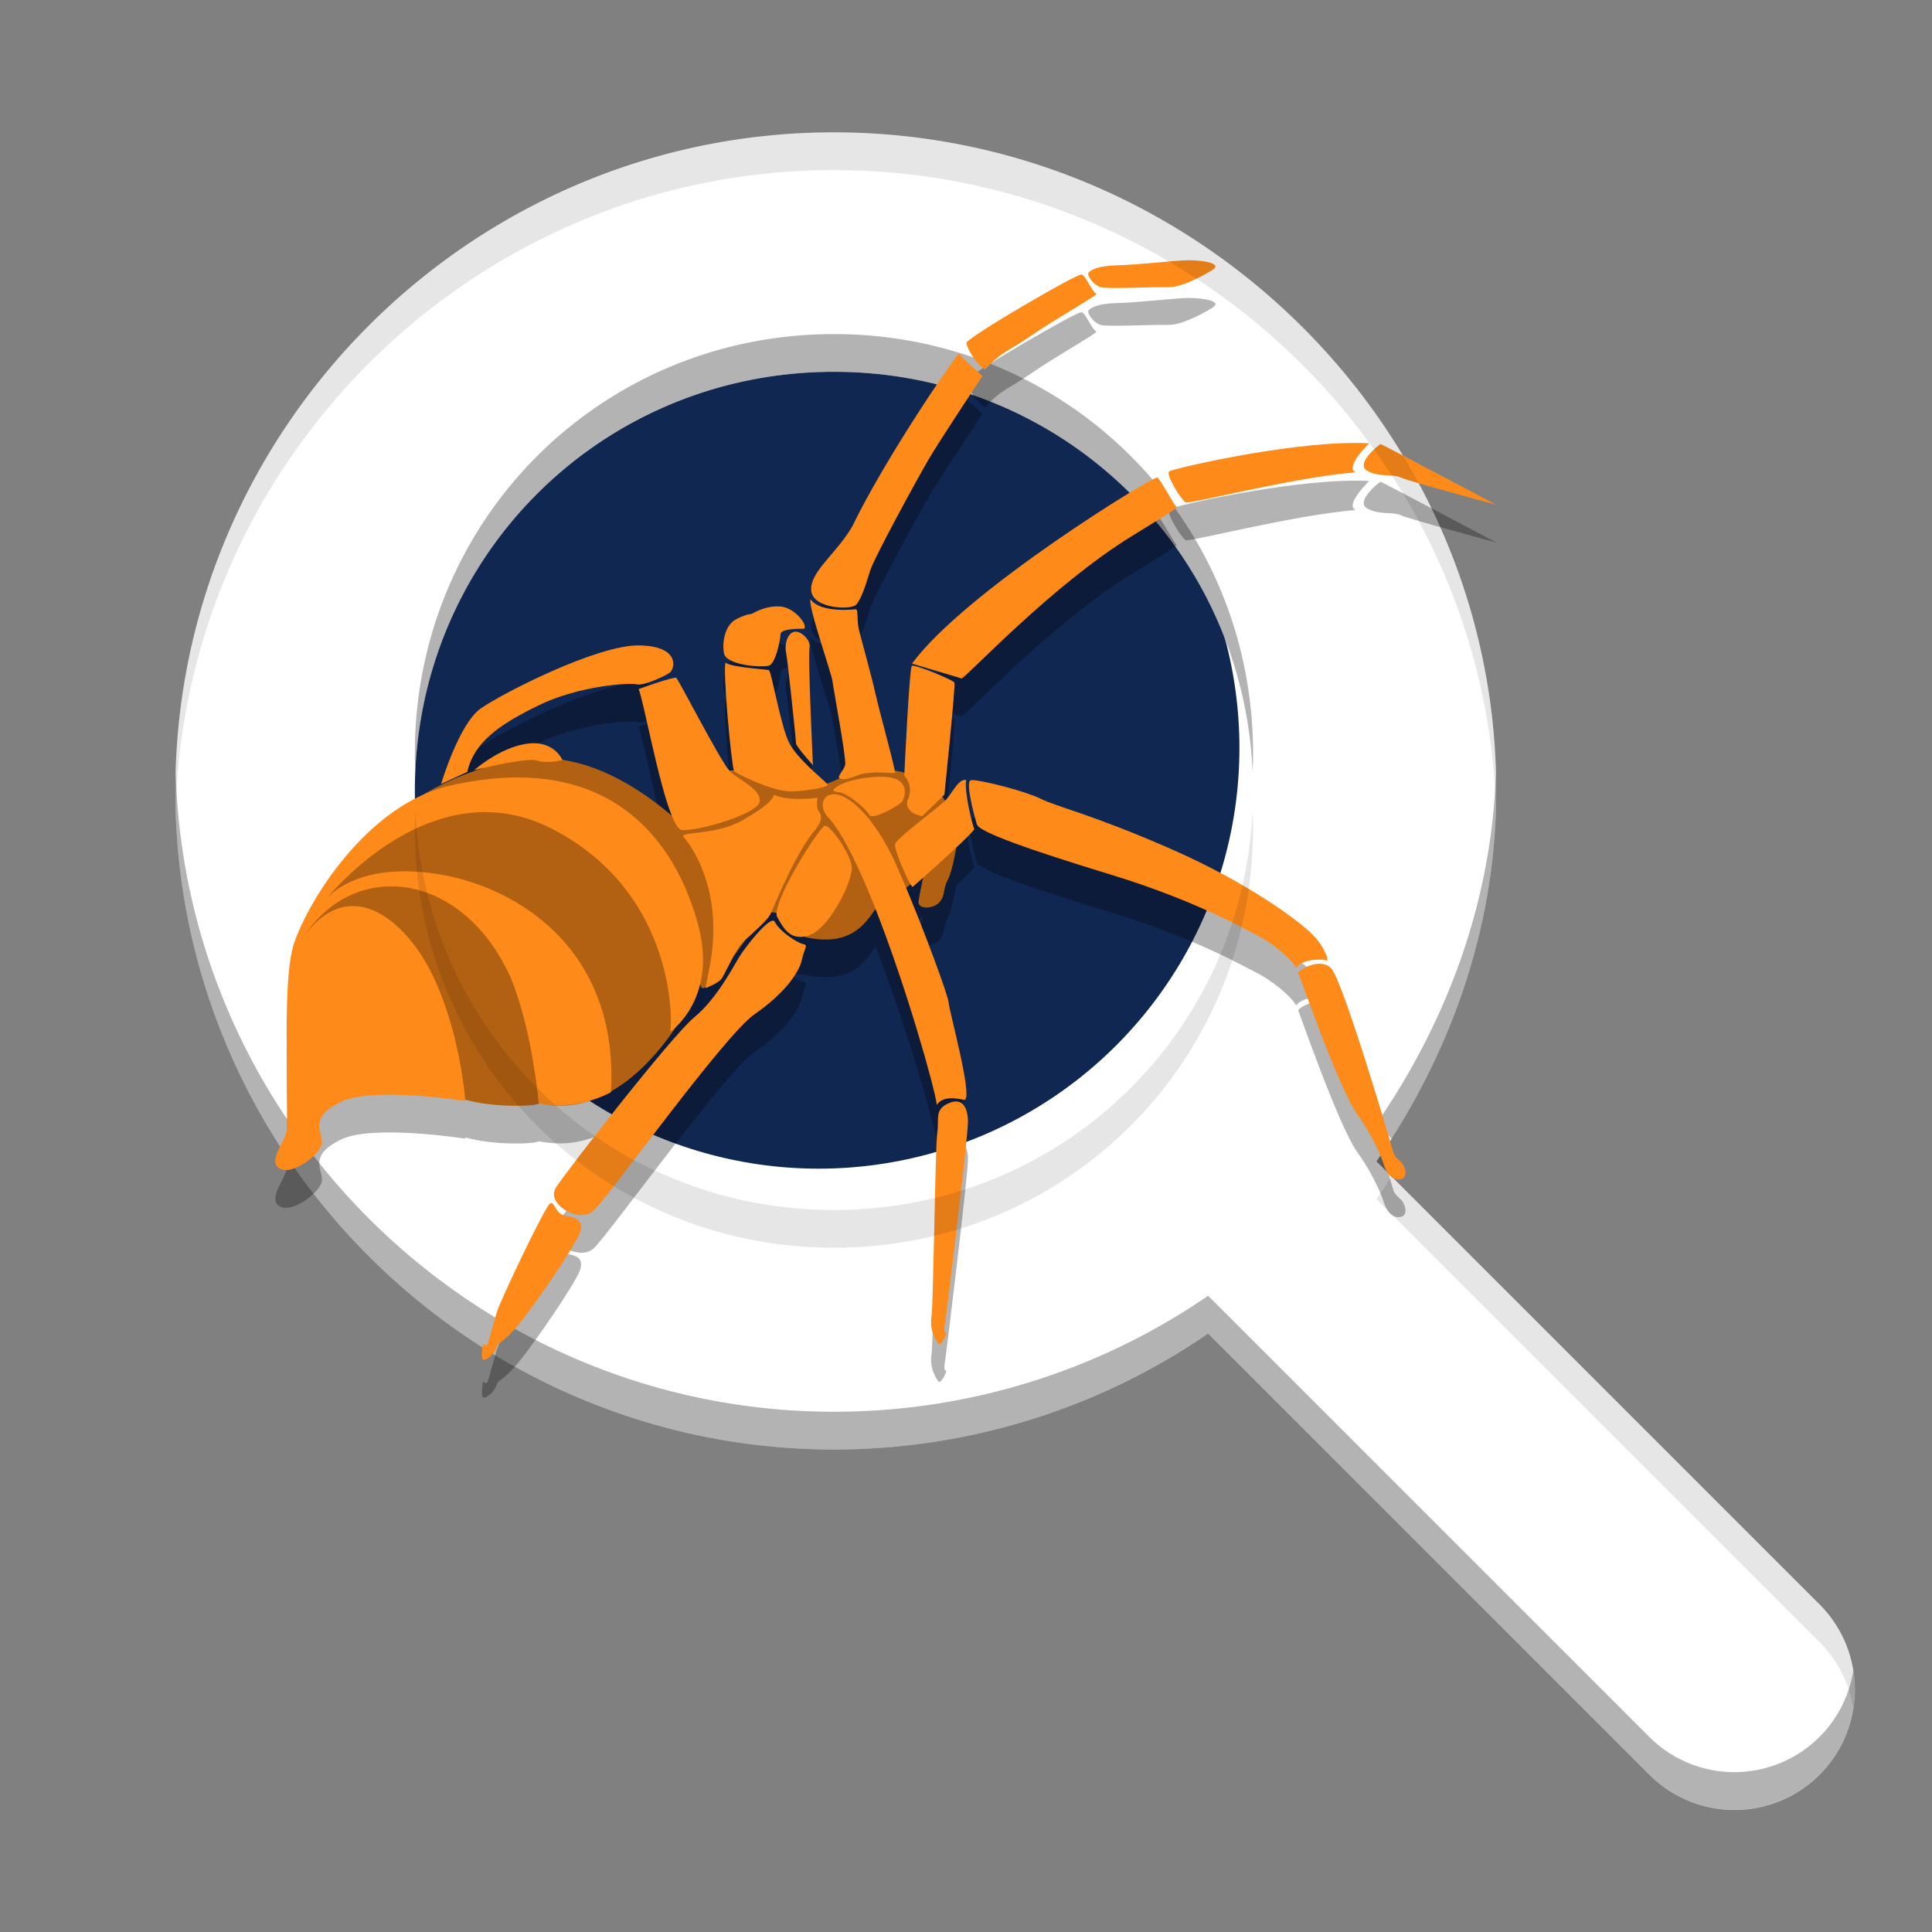
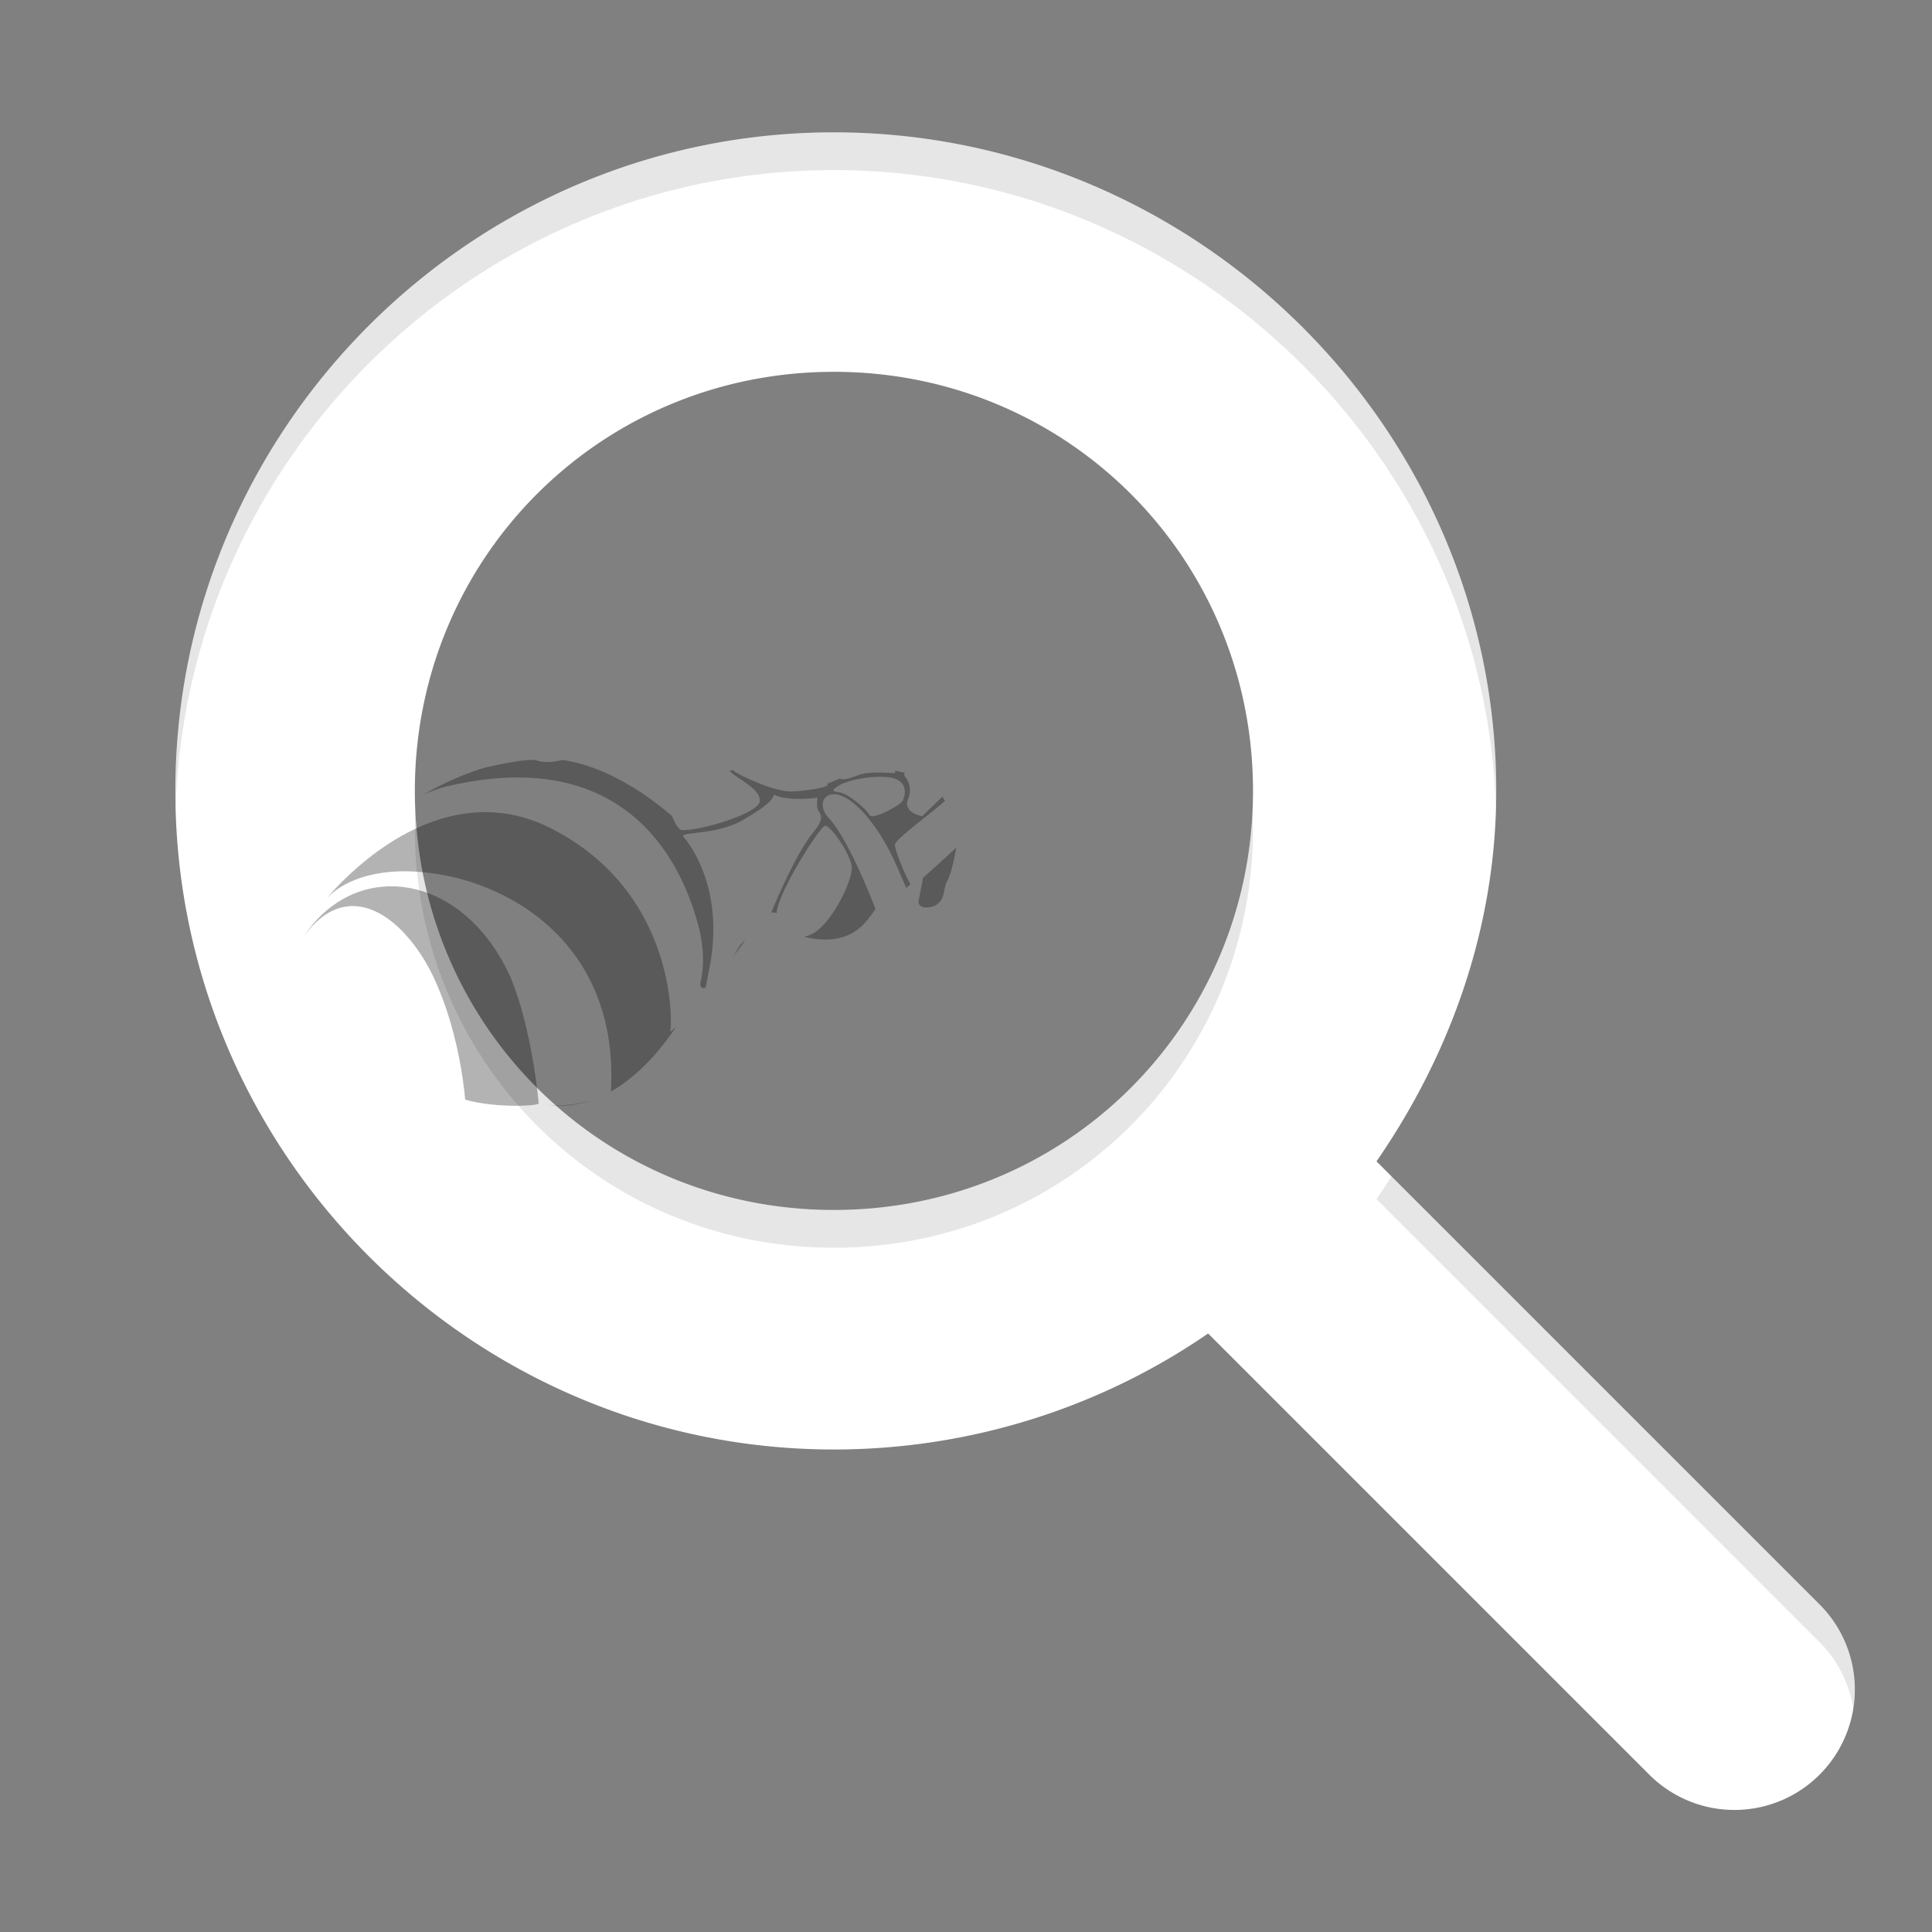
<svg xmlns="http://www.w3.org/2000/svg" enable-background="new 0 0 216 84.72" version="1.1" viewBox="0 0 512 512">
  <rect x="0" y="0" width="512" height="512" fill="#808080" stroke="none" />
  <defs>
    <style id="current-color-scheme" type="text/css">.ColorScheme-Text { color:#eeeeec; } .ColorScheme-Highlight { color:#5294e2; }</style>
  </defs>
  <g>
-     <circle cx="216.95" cy="198.2" r="122.59" fill="#0f2751" stroke="#fff" stroke-linecap="round" stroke-linejoin="round" stroke-width="22.159" style="paint-order:stroke fill markers" />
    <path class="ColorScheme-Text" d="m221 35.071c-96.114 0-174.53 78.525-174.53 174.53 0 96.003 78.414 174.53 174.53 174.53 36.556 0 71.008-11.355 99.164-30.741l117.01 117.01a31.907 31.907 0 1 0 44.624-45.615l-117.01-117.01c19.382-28.115 31.732-61.683 31.732-98.172 0-96.004-79.409-174.53-175.52-174.53zm0 63.465c61.796 0 111.06 49.338 111.06 111.06 0 61.723-49.268 111.06-111.06 111.06-61.796 0-111.06-49.341-111.06-111.06 0-61.726 49.268-111.06 111.06-111.06z" color="#eeeeec" fill="#fff" stroke-width="31.732" />
-     <path d="m221 88.535c-61.796 0-111.06 49.338-111.06 111.06 0 1.676 0.045 3.343 0.117 5 2.577-59.369 50.83-106.06 110.95-106.06 60.117 0 108.37 46.696 110.95 106.06 0.072-1.657 0.115-3.324 0.115-5 0-61.726-49.267-111.06-111.06-111.06zm175.44 115.94c-1.045 34.602-13.136 66.438-31.65 93.295l3.982 3.982c17.073-26.838 27.75-58.233 27.75-92.154 0-1.714-0.032-3.42-0.082-5.123zm-349.89 0.123c-0.047 1.662-0.078 3.327-0.078 5 0 96.003 78.415 174.53 174.53 174.53 36.556 0 71.008-11.357 99.164-30.742l117.01 117.01a31.907 31.907 0 0 0 53.965-27.645 31.907 31.907 0 0 1-53.965 17.645l-117.01-117.01c-28.156 19.386-62.608 30.742-99.164 30.742-94.44 0-171.78-75.815-174.45-169.53z" color="#eeeeec" opacity=".3" stroke-width="31.732" />
  </g>
-   <path d="m314.81 78.969c-0.591 1e-3 -1.168 0.021-1.705 0.058-4.307 0.293-12.111 1.171-17.173 1.289-5.056 0.118-6.948 1.279-7.454 1.943-0.507 0.664 1.329 3.418 3.395 3.885 2.072 0.467 13.67-0.147 17.691-0.04 4.026 0.113 10.777-3.913 11.914-4.69 2.36-1.606-2.527-2.458-6.667-2.446zm-28.191 3.775c-1.171-0.287-29.142 15.973-30.527 18.084 0.428 2.415 3.356 6.312 5.006 7.043 4.606-4.932 5.844-4.539 12.207-8.942 6.357-4.403 17.673-10.753 17.233-11.046-1.458-0.968-2.742-4.853-3.919-5.14zm-32.565 21.001c-2.956 3.547-19.949 28.704-28.158 45.685-4.121 7.213-11.198 11.975-10.927 16.957 0.276 4.988 10.567 5.354 11.941 3.851 1.374-1.509 2.584-5.382 3.66-8.906s12.635-24.617 15.451-29.465c2.815-4.848 14.34-22.217 14.34-22.217s-5.562-4.982-6.305-5.906zm105.07 23.638c-19.275 0.027-48.248 6.835-49.262 7.532-1.075 0.738 3.248 7.634 4.318 8.214 1.064 0.58 28.163-6.582 45.076-7.967-2.984-1.34 3.581-7.692 3.581-7.692-1.188-0.062-2.429-0.09-3.714-0.088zm6.754 0.297c-0.282-6e-3 -6.874 5.241-3.541 7.082 3.333 1.835 6.565 0.715 9.025 1.824 2.466 1.103 25.128 7.163 25.128 7.163s-30.337-16.069-30.612-16.069zm-59.18 8.855c-0.85-0.535-50.843 30.05-65.009 49.328l13.148 3.93c1.379-0.4 23.991-24.802 45.312-37.841 10.962-6.79 12.083-7.353 11.514-7.77-0.574-0.417-4.116-7.112-4.966-7.646zm-91.898 32.291c-0.783 1.582 5.58 19.604 5.822 21.733 0.253 2.123 3.755 20.741 3.356 22.172-0.394 1.436-2.27 3.177-1.465 3.565 0.101 0.048 0.206 0.088 0.317 0.12 0.089 0.026 0.186 0.043 0.286 0.058-0.099-0.015-0.197-0.032-0.286-0.058-0.104-0.03-0.201-0.067-0.296-0.11-1.479 0.647-2.627 1.147-3.371 1.369-1.204-1.271-7.931-6.665-10.027-10.81-2.269-4.493-4.684-19.025-5.382-19.268-0.647-0.225-10.068-0.748-11.453-1.987-0.824 1.579 1.378 25.671 2.168 28.532-0.438 9e-3 -0.864 0.024-1.203 0.071-2.445-2.728-13.54-24.309-14.057-24.599-0.518-0.293-8.04 2.263-9.965 2.995 1.345 3.219 5.198 24.753 8.793 33.583-3.591-3.073-8.523-6.806-14.304-9.818-6e-3 -3e-3 -0.012-6e-3 -0.018-0.01-0.015-8e-3 -0.032-0.015-0.047-0.023-0.573-0.298-1.155-0.587-1.744-0.869-0.11-0.052-0.219-0.105-0.33-0.157-0.548-0.258-1.103-0.507-1.663-0.749-0.086-0.037-0.171-0.075-0.258-0.112-1.298-0.551-2.627-1.052-3.98-1.492-0.117-0.038-0.236-0.073-0.354-0.11-0.56-0.177-1.123-0.342-1.691-0.497-0.135-0.037-0.269-0.074-0.405-0.109-0.588-0.154-1.18-0.293-1.776-0.42-0.102-0.022-0.202-0.047-0.304-0.068-0.704-0.144-1.413-0.273-2.126-0.376-0.024-0.056-2.253-5.334-9.461-4.287-7.252 1.053-13.907 7.004-13.907 7.004s1.165-0.291 2.818-0.672c-1.449 0.44-2.849 0.916-4.179 1.412-0.477 0.178-0.961 0.352-1.419 0.534-0.405 0.16-0.783 0.322-1.173 0.484-0.454 0.189-0.908 0.374-1.34 0.563-0.379 0.166-0.734 0.328-1.095 0.493-0.385 0.175-0.765 0.348-1.128 0.521-0.392 0.186-0.761 0.365-1.128 0.546-0.267 0.132-0.526 0.261-0.778 0.389-0.438 0.222-0.85 0.435-1.244 0.644-0.063 0.034-0.122 0.066-0.184 0.099-1.028 0.548-1.839 1.012-2.523 1.412-18.245 8.121-30.832 29.243-34.291 39.18-3.817 10.951-0.822 47.543-2.303 51.073-1.486 3.53-4.618 7.562-1.234 9.065 3.384 1.509 10.924-4.245 10.868-7.201-0.056-2.956-3.458-6.531 5.004-10.647 8.462-4.11 32.96-0.236 32.96-0.236s-0.019-0.237-0.027-0.341c7.744 2.217 18.797 1.744 19.491 1.033h1e-3c1e-3 3.7e-4 0.485 0.102 1.216 0.208-0.147-0.022-0.32-0.043-0.44-0.064 0.278 0.051 0.551 0.081 0.827 0.123 4.61 0.704 8.895 0.143 12.807-1.275-0.033 0.011-0.065 0.02-0.098 0.03 1.562-0.5 3.174-1.145 4.808-2.011 0.01-0.162 0.014-0.321 0.023-0.483-5e-3 0.09-6e-3 0.178-0.011 0.269 7.536-4.267 13.396-11.351 17.253-17.102-0.017 0.016-0.024 0.021-0.041 0.037 1.87-1.773 5.016-5.483 6.451-11.415-2.2e-4 6.8e-4 2e-4 2e-3 0 3e-3 4.7e-4 3e-3 6.9e-4 6e-3 1e-3 0.01 4e-3 0.031 0.012 0.058 0.017 0.088 0.021 0.127 0.046 0.241 0.078 0.345 0.011 0.034 0.019 0.07 0.031 0.102 0.042 0.112 0.093 0.209 0.154 0.287 0.083 0.105 0.183 0.179 0.307 0.214 0.019 5e-3 0.042 6e-3 0.062 0.01 0.046 8e-3 0.095 0.013 0.147 0.011 0.027-6.9e-4 0.054-2e-3 0.082-6e-3 0.035-4e-3 0.073-0.015 0.11-0.023 0.126-0.027 0.264-0.073 0.422-0.149 5e-3 -2e-3 8e-3 -2e-3 0.013-4e-3 1e-3 -6.5e-4 4e-3 -2e-3 6e-3 -3e-3 5e-3 -2e-3 9e-3 -3e-3 0.014-6e-3 -2e-3 0.011-0.041 0.208-0.041 0.208s3.636-1.289 4.458-2.747c0.508-0.9 1.78-3.474 2.969-5.675 3e-3 -5e-3 7e-3 -0.01 0.011-0.016 0.035-0.048 0.069-0.096 0.105-0.144 0.982-1.336 1.861-2.551 2.784-3.845 0.087-0.122 0.179-0.246 0.266-0.368-3e-3 3e-3 -5e-3 6e-3 -8e-3 8e-3 4e-3 -6e-3 7e-3 -0.01 0.011-0.016 2.143-1.994 5.955-5.309 6.609-6.779 0.03-0.067 0.176-0.407 0.219-0.507 6.9e-4 -6e-5 2e-3 5e-5 3e-3 0-2.2e-4 5e-4 -1e-3 2e-3 -1e-3 3e-3 0.116-7e-3 0.228-3e-3 0.338 1e-3 0.151 8e-3 0.298 0.021 0.436 0.047 0.231 0.042 0.444 0.104 0.628 0.175-0.017 0.416 0.028 0.763 0.161 1.006 1.807 3.299 3.221 5.344 6.346 5.299 0.333-4e-3 0.668-0.045 1.005-0.11 6.2e-4 5.6e-4 6.9e-4 6.9e-4 1e-3 1e-3 -6.9e-4 1.7e-4 -3e-3 -1.8e-4 -4e-3 0 0.083 0.076 0.118 0.106 0.202 0.184 0.481 0.104 0.943 0.189 1.398 0.265 0.05 8e-3 0.099 0.016 0.149 0.024 0.429 0.069 0.848 0.128 1.255 0.174 0.016 1e-3 0.032 3e-3 0.048 6e-3 0.872 0.097 1.693 0.14 2.468 0.137 0.025-9e-5 0.049 1.7e-4 0.074 0 0.382-3e-3 0.753-0.015 1.112-0.04 0.371-0.025 0.731-0.063 1.08-0.11 0.339-0.046 0.666-0.103 0.985-0.168 0.018-3e-3 0.036-6e-3 0.054-0.01 0.626-0.131 1.212-0.298 1.763-0.495 0.336-0.12 0.657-0.252 0.968-0.393 0.136-0.062 0.267-0.128 0.399-0.194 0.21-0.105 0.414-0.214 0.613-0.327 0.119-0.068 0.239-0.133 0.354-0.204 0.271-0.167 0.533-0.341 0.784-0.522 0.109-0.078 0.212-0.16 0.317-0.241 0.173-0.133 0.342-0.269 0.505-0.408 0.099-0.084 0.199-0.166 0.294-0.252 0.22-0.197 0.433-0.398 0.637-0.603 0.339-0.341 0.656-0.69 0.957-1.044 0.048-0.057 0.093-0.113 0.14-0.17 0.255-0.306 0.497-0.614 0.729-0.921 0.044-0.059 0.088-0.117 0.132-0.175 0.164-0.221 0.314-0.433 0.468-0.651 0.246-0.346 0.484-0.682 0.712-1.012 0.038-0.055 0.081-0.116 0.119-0.17 8.228 20.891 15.628 47.165 16.253 51.915 2.066-3.018 7.021-1.149 7.415-1.329 2.106-0.985-4.098-23.36-4.318-25.905-0.175-1.97-6.325-18.537-11.232-30.27 6e-3 -5e-3 0.013-0.01 0.02-0.016 0.387-0.293 0.754-0.598 1.1-0.911 8e-3 -6e-3 0.017-0.013 0.024-0.02l-1e-3 -1e-3c5e-4 -4.6e-4 6.9e-4 -6.9e-4 1e-3 -1e-3 4.3e-4 6.9e-4 -4.3e-4 2e-3 0 3e-3 0.273 0.448 0.491 0.722 0.601 0.701 0.224-0.196 1.361-1.201 2.747-2.434-2.7e-4 1e-3 2.8e-4 1e-3 0 3e-3 -0.161 0.801-0.269 1.347-0.437 2.204-0.099 0.5-0.195 0.981-0.284 1.445-0.202 1.046-0.374 1.966-0.467 2.532-1.1e-4 6.4e-4 1.1e-4 2e-3 0 3e-3 -0.022 0.137-0.028 0.266-0.017 0.386 7e-5 6.9e-4 -8e-5 2e-3 0 3e-3 0.011 0.12 0.037 0.231 0.078 0.334 0.567 1.46 3.908 1.274 5.406-0.362 0.214-0.232 0.387-0.459 0.529-0.682 6e-4 -6.9e-4 2e-3 -2e-3 3e-3 -3e-3 0.142-0.222 0.253-0.442 0.342-0.661 5.7e-4 -1e-3 6.9e-4 -3e-3 1e-3 -4e-3 2e-3 -5e-3 3e-3 -0.01 6e-3 -0.016 0.176-0.436 0.27-0.873 0.354-1.332 0.019-0.106 0.04-0.218 0.059-0.327 0.023-0.129 0.045-0.255 0.071-0.389 0.047-0.245 0.102-0.5 0.173-0.766 3.7e-4 -1e-3 6.9e-4 -3e-3 1e-3 -4e-3 1e-3 -6e-3 5e-3 -0.013 7e-3 -0.02 0.142-0.528 0.348-1.101 0.695-1.742 0.01-0.019 0.02-0.046 0.03-0.065 0.099-0.188 0.197-0.403 0.293-0.635 0.036-0.089 0.072-0.181 0.108-0.275 0.051-0.133 0.1-0.276 0.15-0.419 0.119-0.343 0.234-0.705 0.345-1.091 0.032-0.109 0.064-0.211 0.095-0.323 0.126-0.455 0.246-0.924 0.359-1.403 0.18-0.755 0.332-1.471 0.477-2.192 0.16-0.802 0.298-1.552 0.405-2.165 4.4e-4 -2e-3 6.9e-4 -1e-3 1e-3 -4e-3 2.782-2.599 4.929-4.728 4.781-4.972-0.388-0.653-2.709-9.701-2.157-12.955-1.993-0.366-3.525 3.215-5.237 5.14-0.093 0.104-0.226 0.236-0.374 0.376-0.23-0.389-0.411-0.682-0.678-1.117l-5.354 5.191s-1.127-0.172-2.189-0.749c1.062 0.576 2.188 0.746 2.188 0.746l5.883-5.704s2.99-28.911 2.658-29.705c-0.282-0.676-10.618-4.904-11.282-4.414-0.634 0.473-1.857 25.931-1.97 28.317-0.809-0.215-1.658-0.405-2.557-0.558-0.751-3.841-4.1-15.848-5.135-20.467-1.087-4.853-3.693-14.172-4.335-16.756-0.642-2.584-0.147-5.41-0.839-5.545 0 0-9.336 1.154-12.016-2.63zm-8.792 1.87c-3.69-3e-3 -6.708 1.97-6.708 1.97s-1.734 0.079-4.375 1.531c-2.641 1.458-3.659 5.749-3.057 8.947 0.597 3.198 10.252 3.85 11.969 3.237 1.712-0.614 2.951-6.695 3.019-8.333 0.062-1.638 6.199-1.412 6.199-1.412 1.182-0.788-2.286-5.609-6.301-5.913-0.251-0.019-0.5-0.027-0.746-0.027zm4.656 6.707c-0.261 0.021-0.509 0.096-0.735 0.235-1.807 1.12-1.909 4.087-1.594 5.382 0.321 1.301 2.562 22.398 2.618 23.963-0.09 0.715 4.482 5.787 4.482 5.787s-1.369-29.074-0.901-31.163c0.409-1.828-2.044-4.35-3.871-4.205zm-41.228 3.636c-11.019-0.225-36.249 12.656-42.025 16.704-5.777 4.054-10.528 20.033-10.528 20.033l6.931-3.193c1.847-7.77 8.035-12.342 18.906-17.646 10.867-5.309 24.296-6.058 26.007-5.579 1.712 0.473 7.421-2.122 8.749-3.074 1.329-0.952 2.978-7.027-8.04-7.246zm25.145 33.388c0.67 0.574 10.444 5.579 15.495 5.303 4.419-0.241 8.39-0.995 9.155-1.579 0.055-0.042 0.094-0.083 0.115-0.123-0.021 0.04-0.059 0.081-0.115 0.123-0.763 0.585-4.733 1.341-9.154 1.582-5.05 0.276-14.824-4.729-15.495-5.303-3.4e-4 -2.9e-4 -6.9e-4 -2e-3 -1e-3 -3e-3zm38.478 0.289c1.909 0.024 3.581 0.184 4.189 0.127 1.1e-4 6.7e-4 -1.1e-4 2e-3 0 3e-3 -1.216 0.113-6.689-0.642-9.796 0.563-1.556 0.606-2.588 0.922-3.333 1.04-0.37 0.059-0.669 0.068-0.926 0.04 0.257 0.028 0.555 0.019 0.926-0.04 0.745-0.119 1.778-0.438 3.332-1.043 1.554-0.602 3.7-0.715 5.609-0.691zm-0.928 1.169c-0.392 0.017-0.784 0.032-1.17 0.065 0.387-0.033 0.778-0.048 1.17-0.065zm-2.082 0.166c-0.284 0.033-0.57 0.063-0.848 0.103 0.278-0.04 0.563-0.07 0.848-0.103zm-1.727 0.246c-0.279 0.048-0.557 0.096-0.825 0.15 0.269-0.054 0.545-0.102 0.825-0.15zm-1.632 0.324c-0.234 0.054-0.463 0.108-0.685 0.164 0.223-0.057 0.449-0.11 0.685-0.164zm13.724 0.017c0.127 0.224 0.253 0.482 0.364 0.774-0.11-0.291-0.236-0.55-0.364-0.774zm17.249 0.105c-0.179 6.1e-4 -0.318 0.015-0.412 0.044-1.498 0.467 1.025 9.701 1.633 11.7 0.608 1.999 13.75 6.666 35.681 13.36 21.936 6.694 34.891 14.16 38.55 15.995 3.66 1.835 8.992 6.025 10.388 8.62 1.802-2.534 7.353-2.319 8.057-1.908 0.704 0.405-0.282-3.425-3.79-6.96-3.508-3.536-16.834-13.568-37.481-22.628-20.646-9.059-30.415-11.227-34.469-13.282-3.8-1.921-15.479-4.951-18.158-4.942zm-32.398 0.241c-0.235 0.068-0.456 0.136-0.671 0.205 0.217-0.069 0.433-0.137 0.671-0.205zm-1.2 0.378c-0.226 0.08-0.42 0.159-0.613 0.238 0.194-0.079 0.386-0.158 0.613-0.238zm-0.996 0.393c-0.229 0.104-0.412 0.205-0.57 0.301 0.159-0.096 0.341-0.197 0.57-0.301zm-0.886 0.497c-0.224 0.147-0.432 0.286-0.616 0.415 0.182-0.128 0.394-0.269 0.616-0.415zm-1.221 0.924c-0.025 0.031-0.056 0.063-0.074 0.092 0.017-0.029 0.048-0.061 0.074-0.092zm0.117 0.526c3e-3 1e-3 0.011 3e-3 0.014 4e-3 -1e-3 5.5e-4 -3e-3 6.9e-4 -4e-3 1e-3 -4e-3 -2e-3 -6e-3 -3e-3 -0.01-6e-3zm18.625 1.005c-0.065 0.354-0.168 0.71-0.301 1.06 0.133-0.35 0.236-0.706 0.301-1.06zm-38.603 0.276c0.165 0.389 0.26 0.793 0.266 1.217 1e-3 0.103-0.015 0.206-0.043 0.311 0.028-0.106 0.043-0.211 0.041-0.314-6e-3 -0.423-0.1-0.827-0.265-1.214zm15.568 0.418h1e-3s-0.056 0.321-0.105 0.73c0.049-0.409 0.103-0.727 0.103-0.73zm22.734 0.368c-0.067 0.175-0.141 0.349-0.222 0.521-0.01 0.017-0.038 0.041-0.051 0.059 0.014-0.019 0.039-0.043 0.05-0.061 0.082-0.171 0.157-0.345 0.224-0.519zm11.009 0.464c-0.232 0.219-0.548 0.493-0.89 0.784 0.34-0.29 0.661-0.568 0.89-0.784zm-49.109 0.337c-0.028 0.087-0.062 0.176-0.109 0.265 0.047-0.089 0.081-0.177 0.109-0.265zm-0.15 0.331c-0.05 0.086-0.105 0.172-0.171 0.259 0.067-0.087 0.121-0.173 0.171-0.259zm-0.229 0.328c-0.073 0.089-0.151 0.18-0.241 0.27 0.09-0.09 0.168-0.181 0.241-0.27zm-0.296 0.323c-0.099 0.097-0.206 0.193-0.323 0.29 0.116-0.097 0.224-0.194 0.323-0.29zm-0.375 0.334c-0.086 0.071-0.182 0.142-0.277 0.212 0.095-0.071 0.191-0.142 0.277-0.212zm40.553 0.461c0.351 0.519 0.866 0.908 1.397 1.196-0.531-0.288-1.046-0.677-1.397-1.196zm-41.203 4e-3c-0.231 0.156-0.474 0.311-0.742 0.467 0.268-0.156 0.51-0.311 0.742-0.467zm-1.087 0.66c-0.29 0.16-0.593 0.318-0.916 0.476 0.322-0.158 0.626-0.316 0.916-0.476zm-70.194 0.197c0.666-4e-3 1.337 0.015 2.013 0.047-0.675-0.032-1.346-0.048-2.013-0.044-0.65 4e-3 -1.295 0.028-1.936 0.065 0.641-0.037 1.286-0.064 1.936-0.068zm2.198 0.055c0.675 0.036 1.354 0.09 2.037 0.164-0.683-0.074-1.362-0.129-2.037-0.164zm-4.342 0.025c-0.638 0.041-1.271 0.094-1.899 0.166 0.629-0.071 1.262-0.125 1.899-0.166zm6.476 0.15c0.688 0.077 1.379 0.172 2.075 0.29-0.695-0.118-1.387-0.213-2.075-0.29zm-8.472 0.028c-0.612 0.071-1.219 0.155-1.821 0.253 0.602-0.098 1.21-0.183 1.821-0.253zm73.05 0.198c-0.352 0.166-0.718 0.329-1.098 0.491 0.38-0.162 0.747-0.325 1.098-0.491zm-62.453 0.072c0.675 0.115 1.355 0.254 2.037 0.41-0.682-0.156-1.361-0.295-2.037-0.41zm-12.566 6e-3c-0.611 0.102-1.217 0.219-1.819 0.347 0.601-0.128 1.207-0.245 1.819-0.347zm-2.028 0.393c-0.388 0.085-0.771 0.181-1.155 0.276 0.384-0.095 0.767-0.191 1.155-0.276zm16.926 0.081c0.685 0.163 1.373 0.343 2.065 0.549-0.691-0.206-1.38-0.386-2.065-0.549zm58.668 0.089c-0.385 0.16-0.781 0.316-1.187 0.47 0.405-0.154 0.803-0.311 1.187-0.47zm-78.11 0.467c-0.274 0.077-0.549 0.153-0.821 0.235 0.272-0.082 0.547-0.158 0.821-0.235zm21.536 3e-3c0.688 0.206 1.379 0.438 2.072 0.688-0.693-0.25-1.384-0.482-2.072-0.688zm54.961 0.163c-0.399 0.147-0.805 0.29-1.216 0.43 0.41-0.141 0.818-0.283 1.216-0.43zm-78.847 0.563c-0.195 0.067-0.394 0.128-0.587 0.197 0.194-0.069 0.392-0.13 0.587-0.197zm77.167 0.027c-0.445 0.148-0.894 0.289-1.345 0.427 0.45-0.139 0.9-0.279 1.345-0.427zm-50.938 0.03c0.216 0.08 0.433 0.165 0.65 0.249-0.217-0.084-0.433-0.169-0.65-0.249zm1.274 0.497c0.205 0.084 0.409 0.169 0.614 0.256-0.205-0.087-0.41-0.173-0.614-0.256zm52.597 8e-3c-0.045 0.021-0.09 0.043-0.136 0.064 0.045-0.021 0.091-0.042 0.136-0.064zm-4.635 5e-3c-0.534 0.161-1.067 0.315-1.596 0.46 0.53-0.146 1.063-0.299 1.596-0.46zm-78.021 0.381c-0.264 0.107-0.522 0.221-0.783 0.331 0.261-0.111 0.519-0.225 0.783-0.331zm31.353 0.16c0.212 0.095 0.424 0.189 0.637 0.289-0.213-0.1-0.425-0.194-0.637-0.289zm44.243 0.136c-0.297 0.077-0.596 0.157-0.887 0.228 0.291-0.071 0.591-0.151 0.887-0.228zm-42.972 0.459c0.192 0.093 0.383 0.182 0.575 0.279 6.028 3.051 10.931 6.695 14.917 10.63-3.985-3.934-8.888-7.576-14.916-10.627-0.192-0.097-0.384-0.188-0.576-0.282zm41.054 7e-3c-0.165 0.037-0.335 0.079-0.497 0.113 0.162-0.035 0.331-0.076 0.497-0.113zm-75.687 0.103c-0.297 0.135-0.591 0.275-0.885 0.415 0.294-0.14 0.587-0.279 0.885-0.415zm73.959 0.253c-0.055 0.01-0.112 0.021-0.166 0.031 0.054-0.01 0.111-0.021 0.166-0.031zm-1.282 0.214c-0.071 0.01-0.143 0.022-0.212 0.031 0.069-0.01 0.142-0.021 0.212-0.031zm-1.156 0.139c-0.039 3e-3 -0.086 0.011-0.125 0.014l-3e-3 -3e-3c0.042-3e-3 0.084-7e-3 0.127-0.011zm-73.45 0.318c-0.289 0.145-0.58 0.289-0.865 0.439 0.285-0.149 0.575-0.293 0.865-0.439zm-2.136 1.128c-0.184 0.102-0.373 0.201-0.555 0.304 0.182-0.104 0.371-0.202 0.555-0.304zm-2.256 1.31c-0.247 0.151-0.487 0.305-0.73 0.459 0.243-0.153 0.483-0.307 0.73-0.459zm-1.736 1.103c-0.25 0.164-0.497 0.33-0.743 0.495 0.246-0.166 0.492-0.331 0.743-0.495zm-1.663 1.127c-0.242 0.169-0.486 0.338-0.723 0.508 0.238-0.17 0.481-0.339 0.723-0.508zm-1.694 1.22c-0.187 0.139-0.379 0.277-0.562 0.416 0.183-0.139 0.375-0.277 0.562-0.416zm-1.889 1.446c-0.79 0.626-1.54 1.248-2.257 1.863 0.718-0.615 1.467-1.236 2.257-1.863zm-2.525 2.093c-0.703 0.608-1.378 1.209-2.005 1.789 0.628-0.58 1.302-1.181 2.005-1.789zm-4.109 3.808c-0.244 0.243-0.461 0.467-0.688 0.698 0.23-0.234 0.44-0.451 0.688-0.698zm73.746 0.658c1.131 1.365 2.169 2.751 3.119 4.147-0.95-1.396-1.988-2.782-3.119-4.147zm-61.877 0.756c0.049-1e-3 0.097 1e-3 0.146 0-0.217 7e-3 -0.433 0.026-0.65 0.038 0.168-0.01 0.335-0.032 0.504-0.038zm1.602 0c0.141 3e-3 0.282 5e-5 0.423 6e-3 -0.028-1e-3 -0.056-3e-3 -0.084-4e-3 -0.113-4e-3 -0.226 1e-3 -0.34-1e-3zm-3.252 0.123c-0.923 0.093-1.841 0.232-2.75 0.425 0.909-0.193 1.827-0.331 2.75-0.425zm5.313 3e-3c0.114 0.011 0.227 0.02 0.341 0.033-0.114-0.013-0.227-0.021-0.341-0.033zm-17.283 0.259c-0.227 0.241-0.447 0.475-0.65 0.695 0.207-0.226 0.416-0.447 0.65-0.695zm19.257 0.013c0.124 0.022 0.247 0.044 0.371 0.068-0.124-0.023-0.247-0.046-0.371-0.068zm-10.158 0.175c-0.495 0.108-0.988 0.229-1.478 0.367 0.49-0.137 0.982-0.259 1.478-0.367zm12.144 0.248c0.124 0.031 0.248 0.065 0.372 0.098-0.124-0.033-0.248-0.066-0.372-0.098zm-13.677 0.136c-0.982 0.277-1.95 0.615-2.904 1.012 0.954-0.397 1.923-0.735 2.904-1.012zm15.703 0.449c0.071 0.024 0.142 0.051 0.214 0.075-0.071-0.024-0.142-0.051-0.214-0.075zm-24.443 0.255c-0.59 0.659-1.096 1.242-1.384 1.589-0.013 0.015-0.033 0.035-0.045 0.05 0.291-0.351 0.81-0.948 1.429-1.639zm5.678 0.374c-0.464 0.197-0.925 0.407-1.381 0.633 0.457-0.226 0.917-0.436 1.381-0.633zm20.581 0.041c0.076 0.031 0.152 0.059 0.228 0.091-0.076-0.031-0.152-0.06-0.228-0.091zm-22.027 0.626c-0.472 0.235-0.94 0.483-1.403 0.749-0.448 0.257-0.891 0.531-1.329 0.817 0.439-0.286 0.881-0.559 1.329-0.817 0.462-0.265 0.931-0.514 1.403-0.749zm23.881 0.195c0.112 0.054 0.225 0.107 0.337 0.163-0.112-0.056-0.225-0.109-0.337-0.163zm1.913 1.001c0.114 0.065 0.227 0.131 0.341 0.197-0.114-0.066-0.227-0.132-0.341-0.197zm-28.694 0.48c-0.432 0.286-0.86 0.584-1.281 0.899 0.421-0.314 0.849-0.613 1.281-0.899zm30.591 0.676c0.099 0.065 0.196 0.134 0.294 0.2-0.098-0.066-0.196-0.135-0.294-0.2zm-31.924 0.263c-0.413 0.31-0.821 0.634-1.223 0.971 0.402-0.337 0.809-0.661 1.223-0.971zm81.476 0.729c0.734 1.222 1.419 2.447 2.034 3.667-0.615-1.22-1.3-2.444-2.034-3.667zm-47.78 0.252c0.086 0.065 0.172 0.13 0.258 0.195-0.086-0.066-0.171-0.131-0.258-0.195zm-35.039 0.091c-0.413 0.35-0.82 0.714-1.22 1.093 0.4-0.378 0.807-0.743 1.22-1.093zm-1.305 1.173c-0.411 0.391-0.816 0.796-1.213 1.219-0.389 0.413-0.768 0.845-1.142 1.288 0.374-0.443 0.753-0.874 1.142-1.288 0.397-0.422 0.802-0.827 1.213-1.219zm38.041 0.092c0.093 0.079 0.187 0.155 0.28 0.235-0.093-0.08-0.187-0.156-0.28-0.235zm81.524 1.445c-1.842 0.107-7.031 6.682-8.716 9.335-1.858 2.922-5.996 11.228-12.099 16.267-6.103 5.045-33.895 40.786-36.659 45.127-2.764 4.335 6.104 9.61 9.949 6.154 3.845-3.463 34.644-46.512 42.628-52.041 7.984-5.535 11.846-11.042 12.583-14.409 0.738-3.373 1.841-3.925 0.293-4.252-1.548-0.327-6.306-3.422-7.522-5.995-0.111-0.139-0.267-0.198-0.457-0.187zm-79.79 0.112c0.101 0.097 0.203 0.193 0.304 0.292-0.101-0.098-0.203-0.195-0.304-0.292zm-42.229 0.977c-0.368 0.44-0.728 0.893-1.081 1.361 0.353-0.468 0.714-0.922 1.081-1.361zm43.934 0.751c0.088 0.095 0.175 0.192 0.263 0.289-0.088-0.096-0.175-0.194-0.263-0.289zm-45.11 0.739c-0.35 0.469-0.693 0.952-1.028 1.449-8e-3 0.011-0.017 0.021-0.025 0.033 0.342-0.51 0.695-1.001 1.053-1.482zm46.759 1.143c0.067 0.081 0.133 0.166 0.2 0.248-0.067-0.082-0.133-0.166-0.2-0.248zm1.49 1.915c0.043 0.058 0.087 0.114 0.13 0.173-0.043-0.059-0.087-0.114-0.13-0.173zm43.795 0.067c0.416 1.069 0.804 2.13 1.143 3.17-0.34-1.04-0.727-2.101-1.143-3.17zm-42.373 1.978c0.072 0.109 0.144 0.218 0.215 0.328-0.071-0.11-0.143-0.219-0.215-0.328zm1.408 2.269c0.072 0.123 0.142 0.248 0.214 0.372-0.071-0.124-0.142-0.249-0.214-0.372zm217.22 1.448c-2.926-0.113-6.042 2.155-5.89 2.328 0.203 0.231 10.652 30.596 15.708 37.645s7.015 13.271 7.015 13.271 1.082 4.088 3.998 3.925c2.917-0.152 1.508-3.946 0.331-4.853-1.171-0.912-1.694-1.943-1.694-1.943s-13.514-46.355-16.734-49.299c-0.805-0.733-1.759-1.035-2.734-1.073zm-215.85 1.039c0.037 0.072 0.073 0.147 0.11 0.219-0.037-0.073-0.073-0.147-0.11-0.219zm-18.616 3.741c0.322 0.719 0.639 1.438 0.935 2.16-0.296-0.722-0.614-1.442-0.935-2.16zm1.251 2.968c0.275 0.69 0.547 1.379 0.8 2.066-0.252-0.688-0.526-1.377-0.8-2.066zm1.033 2.73c0.266 0.742 0.526 1.48 0.767 2.215-0.241-0.734-0.502-1.474-0.767-2.215zm0.928 2.727c0.258 0.8 0.504 1.593 0.735 2.378-0.23-0.784-0.478-1.58-0.735-2.378zm0.795 2.59c0.258 0.885 0.499 1.756 0.725 2.614 1.16 4.421 1.889 8.365 2.355 11.457-0.472-3.104-1.208-7.08-2.355-11.457-0.225-0.857-0.468-1.731-0.725-2.614zm58.604 1.935c-0.269 0.217-0.425 0.327-0.425 0.327 6e-5 -3.6e-4 -4e-5 0 0 0 0 0 0.203-0.152 0.425-0.326zm-55.402 12.982c0.138 0.968 0.255 1.813 0.34 2.546-0.086-0.73-0.204-1.604-0.34-2.546zm0.415 3.213c0.065 0.605 0.116 1.062 0.147 1.421-0.034-0.368-0.086-0.863-0.147-1.421zm130.17 2.591c-0.541 0.02-1.162 0.173-1.872 0.485-3.795 1.667-2.426 4.104-2.972 7.731-0.546 3.626-1.041 45.769-1.526 48.685-0.484 2.917 0.405 5.326 1.93 7.443 1.07-0.096 2.027-2.916 2.027-2.916s-0.827 7e-3 -0.478-1.864c0.338-1.858 6.323-51.067 6.188-54.468-0.11-2.763-0.952-5.181-3.296-5.096zm-99.408 0.419c-0.058 0.012-0.116 0.024-0.174 0.035 0.058-0.011 0.116-0.024 0.174-0.035zm-2.995 0.45c-0.117 0.012-0.233 0.022-0.348 0.033 0.115-0.01 0.232-0.021 0.348-0.033zm-5.405 0.057c0.115 9e-3 0.239 0.017 0.361 0.025-0.123-9e-3 -0.244-0.016-0.361-0.025zm1.278 0.073c0.148 7e-3 0.294 0.012 0.449 0.016-0.157 0-0.299-0.01-0.449-0.016zm-0.66 25.925c-0.069 0-0.143 0.019-0.221 0.051-1.244 0.512-13.321 25.94-14.194 28.935-0.873 2.995-2.123 7.574-2.41 8.378-0.287 0.805-1.216-0.085-1.216-0.085s-0.85 4.532 0.316 4.29c1.165-0.236 2.865-1.947 3.288-3.433 0.417-1.492 1.938-0.62 7.912-8.62 5.974-8.001 13.861-19.875 14.34-22.217 0.49-2.331-0.354-3.333-3.991-3.93-2.586-0.417-2.783-3.417-3.823-3.368z" opacity=".3" stroke-width="5.63" />
  <g transform="translate(-21.281 -41.311)" stroke-width="5.63">
-     <path d="m336.09 110.28c-0.591 1e-3 -1.168 0.021-1.705 0.058-4.307 0.293-12.111 1.171-17.173 1.289-5.056 0.118-6.948 1.279-7.454 1.943-0.507 0.664 1.329 3.418 3.395 3.885 2.072 0.467 13.67-0.147 17.691-0.04 4.026 0.113 10.777-3.913 11.914-4.69 2.36-1.606-2.527-2.458-6.667-2.446zm-28.191 3.775c-1.171-0.287-29.142 15.973-30.527 18.084 0.428 2.415 3.356 6.312 5.006 7.043 4.606-4.932 5.844-4.539 12.207-8.942 6.357-4.403 17.673-10.753 17.233-11.046-1.458-0.968-2.742-4.853-3.919-5.14zm-32.565 21.001c-2.956 3.547-19.949 28.704-28.158 45.685-4.121 7.213-11.198 11.975-10.927 16.957 0.276 4.988 10.567 5.354 11.941 3.851 1.374-1.509 2.584-5.382 3.66-8.906s12.635-24.617 15.451-29.465c2.815-4.848 14.34-22.217 14.34-22.217s-5.562-4.982-6.305-5.906zm105.07 23.638c-19.275 0.027-48.248 6.835-49.262 7.532-1.075 0.738 3.248 7.634 4.318 8.214 1.064 0.58 28.163-6.582 45.076-7.967-2.984-1.34 3.581-7.692 3.581-7.692-1.188-0.062-2.429-0.09-3.714-0.088zm6.754 0.297c-0.282-6e-3 -6.874 5.241-3.541 7.082 3.333 1.835 6.565 0.715 9.025 1.824 2.466 1.103 25.128 7.163 25.128 7.163s-30.337-16.069-30.612-16.069zm-59.18 8.855c-0.85-0.535-50.843 30.05-65.009 49.328l13.148 3.93c1.379-0.4 23.991-24.802 45.312-37.841 10.962-6.79 12.083-7.353 11.514-7.77-0.574-0.417-4.116-7.112-4.966-7.646zm-91.898 32.291c-0.783 1.582 5.58 19.604 5.822 21.733 0.253 2.123 3.755 20.741 3.356 22.172-0.394 1.436-2.27 3.177-1.465 3.565 0.101 0.048 0.206 0.088 0.317 0.12 0.089 0.026 0.186 0.043 0.286 0.058-0.099-0.015-0.197-0.032-0.286-0.058-0.104-0.03-0.201-0.067-0.296-0.11-1.479 0.647-2.627 1.147-3.371 1.369-1.204-1.271-7.931-6.665-10.027-10.81-2.269-4.493-4.684-19.025-5.382-19.268-0.647-0.225-10.068-0.748-11.453-1.987-0.824 1.579 1.378 25.671 2.168 28.532-0.438 9e-3 -0.864 0.024-1.203 0.071-2.445-2.728-13.54-24.309-14.057-24.599-0.518-0.293-8.04 2.263-9.965 2.995 1.345 3.219 5.198 24.753 8.793 33.583-3.591-3.073-8.523-6.806-14.304-9.818-6e-3 -3e-3 -0.012-6e-3 -0.018-0.01-0.015-8e-3 -0.032-0.015-0.047-0.023-0.573-0.298-1.155-0.587-1.744-0.869-0.11-0.052-0.219-0.105-0.33-0.157-0.548-0.258-1.103-0.507-1.663-0.749-0.086-0.037-0.171-0.075-0.258-0.112-1.298-0.551-2.627-1.052-3.98-1.492-0.117-0.038-0.236-0.073-0.354-0.11-0.56-0.177-1.123-0.342-1.691-0.497-0.135-0.037-0.269-0.074-0.405-0.109-0.588-0.154-1.18-0.293-1.776-0.42-0.102-0.022-0.202-0.047-0.304-0.068-0.704-0.144-1.413-0.273-2.126-0.376-0.024-0.056-2.253-5.334-9.461-4.287-7.252 1.053-13.907 7.004-13.907 7.004s1.165-0.291 2.818-0.672c-1.449 0.44-2.849 0.916-4.179 1.412-0.477 0.178-0.961 0.352-1.419 0.534-0.405 0.16-0.783 0.322-1.173 0.484-0.454 0.189-0.908 0.374-1.34 0.563-0.379 0.166-0.734 0.328-1.095 0.493-0.385 0.175-0.765 0.348-1.128 0.521-0.392 0.186-0.761 0.365-1.128 0.546-0.267 0.132-0.526 0.261-0.778 0.389-0.438 0.222-0.85 0.435-1.244 0.644-0.063 0.034-0.122 0.066-0.184 0.099-1.028 0.548-1.839 1.012-2.523 1.412-18.245 8.121-30.832 29.243-34.291 39.18-3.817 10.951-0.822 47.543-2.303 51.073-1.486 3.53-4.618 7.562-1.234 9.065 3.384 1.509 10.924-4.245 10.868-7.201-0.056-2.956-3.458-6.531 5.004-10.647 8.462-4.11 32.96-0.236 32.96-0.236s-0.019-0.237-0.027-0.341c7.744 2.217 18.797 1.744 19.491 1.033h1e-3c1e-3 3.7e-4 0.485 0.102 1.216 0.208-0.147-0.022-0.32-0.043-0.44-0.064 0.278 0.051 0.551 0.081 0.827 0.123 4.61 0.704 8.895 0.143 12.807-1.275-0.033 0.011-0.065 0.02-0.098 0.03 1.562-0.5 3.174-1.145 4.808-2.011 0.01-0.162 0.014-0.321 0.023-0.483-5e-3 0.09-6e-3 0.178-0.011 0.269 7.536-4.267 13.396-11.351 17.253-17.102-0.017 0.016-0.024 0.021-0.041 0.037 1.87-1.773 5.016-5.483 6.451-11.415-2.2e-4 6.8e-4 2e-4 2e-3 0 3e-3 4.7e-4 3e-3 6.9e-4 6e-3 1e-3 0.01 4e-3 0.031 0.012 0.058 0.017 0.088 0.021 0.127 0.046 0.241 0.078 0.345 0.011 0.034 0.019 0.07 0.031 0.102 0.042 0.112 0.093 0.209 0.154 0.287 0.083 0.105 0.183 0.179 0.307 0.214 0.019 5e-3 0.042 6e-3 0.062 0.01 0.046 8e-3 0.095 0.013 0.147 0.011 0.027-6.9e-4 0.054-2e-3 0.082-6e-3 0.035-4e-3 0.073-0.015 0.11-0.023 0.126-0.027 0.264-0.073 0.422-0.149 5e-3 -2e-3 8e-3 -2e-3 0.013-4e-3 1e-3 -6.5e-4 4e-3 -2e-3 6e-3 -3e-3 5e-3 -2e-3 9e-3 -3e-3 0.014-6e-3 -2e-3 0.011-0.041 0.208-0.041 0.208s3.636-1.289 4.458-2.747c0.508-0.9 1.78-3.474 2.969-5.675 3e-3 -5e-3 7e-3 -0.01 0.011-0.016 0.035-0.048 0.069-0.096 0.105-0.144 0.982-1.336 1.861-2.551 2.784-3.845 0.087-0.122 0.179-0.246 0.266-0.368-3e-3 3e-3 -5e-3 6e-3 -8e-3 8e-3 4e-3 -6e-3 7e-3 -0.01 0.011-0.016 2.143-1.994 5.955-5.309 6.609-6.779 0.03-0.067 0.176-0.407 0.219-0.507 6.9e-4 -6e-5 2e-3 5e-5 3e-3 0-2.2e-4 5e-4 -1e-3 2e-3 -1e-3 3e-3 0.116-7e-3 0.228-3e-3 0.338 1e-3 0.151 8e-3 0.298 0.021 0.436 0.047 0.231 0.042 0.444 0.104 0.628 0.175-0.017 0.416 0.028 0.763 0.161 1.006 1.807 3.299 3.221 5.344 6.346 5.299 0.333-4e-3 0.668-0.045 1.005-0.11 6.2e-4 5.6e-4 6.9e-4 6.9e-4 1e-3 1e-3 -6.9e-4 1.7e-4 -3e-3 -1.8e-4 -4e-3 0 0.083 0.076 0.118 0.106 0.202 0.184 0.481 0.104 0.943 0.189 1.398 0.265 0.05 8e-3 0.099 0.016 0.149 0.024 0.429 0.069 0.848 0.128 1.255 0.174 0.016 1e-3 0.032 3e-3 0.048 6e-3 0.872 0.097 1.693 0.14 2.468 0.137 0.025-9e-5 0.049 1.7e-4 0.074 0 0.382-3e-3 0.753-0.015 1.112-0.04 0.371-0.025 0.731-0.063 1.08-0.11 0.339-0.046 0.666-0.103 0.985-0.168 0.018-3e-3 0.036-6e-3 0.054-0.01 0.626-0.131 1.212-0.298 1.763-0.495 0.336-0.12 0.657-0.252 0.968-0.393 0.136-0.062 0.267-0.128 0.399-0.194 0.21-0.105 0.414-0.214 0.613-0.327 0.119-0.068 0.239-0.133 0.354-0.204 0.271-0.167 0.533-0.341 0.784-0.522 0.109-0.078 0.212-0.16 0.317-0.241 0.173-0.133 0.342-0.269 0.505-0.408 0.099-0.084 0.199-0.166 0.294-0.252 0.22-0.197 0.433-0.398 0.637-0.603 0.339-0.341 0.656-0.69 0.957-1.044 0.048-0.057 0.093-0.113 0.14-0.17 0.255-0.306 0.497-0.614 0.729-0.921 0.044-0.059 0.088-0.117 0.132-0.175 0.164-0.221 0.314-0.433 0.468-0.651 0.246-0.346 0.484-0.682 0.712-1.012 0.038-0.055 0.081-0.116 0.119-0.17 8.228 20.891 15.628 47.165 16.253 51.915 2.066-3.018 7.021-1.149 7.415-1.329 2.106-0.985-4.098-23.36-4.318-25.905-0.175-1.97-6.325-18.537-11.232-30.27 6e-3 -5e-3 0.013-0.01 0.02-0.016 0.387-0.293 0.754-0.598 1.1-0.911 8e-3 -6e-3 0.017-0.013 0.024-0.02l-1e-3 -1e-3c5e-4 -4.6e-4 6.9e-4 -6.9e-4 1e-3 -1e-3 4.3e-4 6.9e-4 -4.3e-4 2e-3 0 3e-3 0.273 0.448 0.491 0.722 0.601 0.701 0.224-0.196 1.361-1.201 2.747-2.434-2.7e-4 1e-3 2.8e-4 1e-3 0 3e-3 -0.161 0.801-0.269 1.347-0.437 2.204-0.099 0.5-0.195 0.981-0.284 1.445-0.202 1.046-0.374 1.966-0.467 2.532-1.1e-4 6.4e-4 1.1e-4 2e-3 0 3e-3 -0.022 0.137-0.028 0.266-0.017 0.386 7e-5 6.9e-4 -8e-5 2e-3 0 3e-3 0.011 0.12 0.037 0.231 0.078 0.334 0.567 1.46 3.908 1.274 5.406-0.362 0.214-0.232 0.387-0.459 0.529-0.682 6e-4 -6.9e-4 2e-3 -2e-3 3e-3 -3e-3 0.142-0.222 0.253-0.442 0.342-0.661 5.7e-4 -1e-3 6.9e-4 -3e-3 1e-3 -4e-3 2e-3 -5e-3 3e-3 -0.01 6e-3 -0.016 0.176-0.436 0.27-0.873 0.354-1.332 0.019-0.106 0.04-0.218 0.059-0.327 0.023-0.129 0.045-0.255 0.071-0.389 0.047-0.245 0.102-0.5 0.173-0.766 3.7e-4 -1e-3 6.9e-4 -3e-3 1e-3 -4e-3 1e-3 -6e-3 5e-3 -0.013 7e-3 -0.02 0.142-0.528 0.348-1.101 0.695-1.742 0.01-0.019 0.02-0.046 0.03-0.065 0.099-0.188 0.197-0.403 0.293-0.635 0.036-0.089 0.072-0.181 0.108-0.275 0.051-0.133 0.1-0.276 0.15-0.419 0.119-0.343 0.234-0.705 0.345-1.091 0.032-0.109 0.064-0.211 0.095-0.323 0.126-0.455 0.246-0.924 0.359-1.403 0.18-0.755 0.332-1.471 0.477-2.192 0.16-0.802 0.298-1.552 0.405-2.165 4.4e-4 -2e-3 6.9e-4 -1e-3 1e-3 -4e-3 2.782-2.599 4.929-4.728 4.781-4.972-0.388-0.653-2.709-9.701-2.157-12.955-1.993-0.366-3.525 3.215-5.237 5.14-0.093 0.104-0.226 0.236-0.374 0.376-0.23-0.389-0.411-0.682-0.678-1.117l-5.354 5.191s-1.127-0.172-2.189-0.749c1.062 0.576 2.188 0.746 2.188 0.746l5.883-5.704s2.99-28.911 2.658-29.705c-0.282-0.676-10.618-4.904-11.282-4.414-0.634 0.473-1.857 25.931-1.97 28.317-0.809-0.215-1.658-0.405-2.557-0.558-0.751-3.841-4.1-15.848-5.135-20.467-1.087-4.853-3.693-14.172-4.335-16.756-0.642-2.584-0.147-5.41-0.839-5.545 0 0-9.336 1.154-12.016-2.63zm-8.792 1.87c-3.69-3e-3 -6.708 1.97-6.708 1.97s-1.734 0.079-4.375 1.531c-2.641 1.458-3.659 5.749-3.057 8.947 0.597 3.198 10.252 3.85 11.969 3.237 1.712-0.614 2.951-6.695 3.019-8.333 0.062-1.638 6.199-1.412 6.199-1.412 1.182-0.788-2.286-5.609-6.301-5.913-0.251-0.019-0.5-0.027-0.746-0.027zm4.656 6.707c-0.261 0.021-0.509 0.096-0.735 0.235-1.807 1.12-1.909 4.087-1.594 5.382 0.321 1.301 2.562 22.398 2.618 23.963-0.09 0.715 4.482 5.787 4.482 5.787s-1.369-29.074-0.901-31.163c0.409-1.828-2.044-4.35-3.871-4.205zm-41.228 3.636c-11.019-0.225-36.249 12.656-42.025 16.704-5.777 4.054-10.528 20.033-10.528 20.033l6.931-3.193c1.847-7.77 8.035-12.342 18.906-17.646 10.867-5.309 24.296-6.058 26.007-5.579 1.712 0.473 7.421-2.122 8.749-3.074 1.329-0.952 2.978-7.027-8.04-7.246zm25.145 33.388c0.67 0.574 10.444 5.579 15.495 5.303 4.419-0.241 8.39-0.995 9.155-1.579 0.055-0.042 0.094-0.083 0.115-0.123-0.021 0.04-0.059 0.081-0.115 0.123-0.763 0.585-4.733 1.341-9.154 1.582-5.05 0.276-14.824-4.729-15.495-5.303-3.4e-4 -2.9e-4 -6.9e-4 -2e-3 -1e-3 -3e-3zm38.478 0.289c1.909 0.024 3.581 0.184 4.189 0.127 1.1e-4 6.7e-4 -1.1e-4 2e-3 0 3e-3 -1.216 0.113-6.689-0.642-9.796 0.563-1.556 0.606-2.588 0.922-3.333 1.04-0.37 0.059-0.669 0.068-0.926 0.04 0.257 0.028 0.555 0.019 0.926-0.04 0.745-0.119 1.778-0.438 3.332-1.043 1.554-0.602 3.7-0.715 5.609-0.691zm-0.928 1.169c-0.392 0.017-0.784 0.032-1.17 0.065 0.387-0.033 0.778-0.048 1.17-0.065zm-2.082 0.166c-0.284 0.033-0.57 0.063-0.848 0.103 0.278-0.04 0.563-0.07 0.848-0.103zm-1.727 0.246c-0.279 0.048-0.557 0.096-0.825 0.15 0.269-0.054 0.545-0.102 0.825-0.15zm-1.632 0.324c-0.234 0.054-0.463 0.108-0.685 0.164 0.223-0.057 0.449-0.11 0.685-0.164zm13.724 0.017c0.127 0.224 0.253 0.482 0.364 0.774-0.11-0.291-0.236-0.55-0.364-0.774zm17.249 0.105c-0.179 6.1e-4 -0.318 0.015-0.412 0.044-1.498 0.467 1.025 9.701 1.633 11.7 0.608 1.999 13.75 6.666 35.681 13.36 21.936 6.694 34.891 14.16 38.55 15.995 3.66 1.835 8.992 6.025 10.388 8.62 1.802-2.534 7.353-2.319 8.057-1.908 0.704 0.405-0.282-3.425-3.79-6.96-3.508-3.536-16.834-13.568-37.481-22.628-20.646-9.059-30.415-11.227-34.469-13.282-3.8-1.921-15.479-4.951-18.158-4.942zm-32.398 0.241c-0.235 0.068-0.456 0.136-0.671 0.205 0.217-0.069 0.433-0.137 0.671-0.205zm-1.2 0.378c-0.226 0.08-0.42 0.159-0.613 0.238 0.194-0.079 0.386-0.158 0.613-0.238zm-0.996 0.393c-0.229 0.104-0.412 0.205-0.57 0.301 0.159-0.096 0.341-0.197 0.57-0.301zm-0.886 0.497c-0.224 0.147-0.432 0.286-0.616 0.415 0.182-0.128 0.394-0.269 0.616-0.415zm-1.221 0.924c-0.025 0.031-0.056 0.063-0.074 0.092 0.017-0.029 0.048-0.061 0.074-0.092zm0.117 0.526c3e-3 1e-3 0.011 3e-3 0.014 4e-3 -1e-3 5.5e-4 -3e-3 6.9e-4 -4e-3 1e-3 -4e-3 -2e-3 -6e-3 -3e-3 -0.01-6e-3zm18.625 1.005c-0.065 0.354-0.168 0.71-0.301 1.06 0.133-0.35 0.236-0.706 0.301-1.06zm-38.603 0.276c0.165 0.389 0.26 0.793 0.266 1.217 1e-3 0.103-0.015 0.206-0.043 0.311 0.028-0.106 0.043-0.211 0.041-0.314-6e-3 -0.423-0.1-0.827-0.265-1.214zm15.568 0.418h1e-3s-0.056 0.321-0.105 0.73c0.049-0.409 0.103-0.727 0.103-0.73zm22.734 0.368c-0.067 0.175-0.141 0.349-0.222 0.521-0.01 0.017-0.038 0.041-0.051 0.059 0.014-0.019 0.039-0.043 0.05-0.061 0.082-0.171 0.157-0.345 0.224-0.519zm11.009 0.464c-0.232 0.219-0.548 0.493-0.89 0.784 0.34-0.29 0.661-0.568 0.89-0.784zm-49.109 0.337c-0.028 0.087-0.062 0.176-0.109 0.265 0.047-0.089 0.081-0.177 0.109-0.265zm-0.15 0.331c-0.05 0.086-0.105 0.172-0.171 0.259 0.067-0.087 0.121-0.173 0.171-0.259zm-0.229 0.328c-0.073 0.089-0.151 0.18-0.241 0.27 0.09-0.09 0.168-0.181 0.241-0.27zm-0.296 0.323c-0.099 0.097-0.206 0.193-0.323 0.29 0.116-0.097 0.224-0.194 0.323-0.29zm-0.375 0.334c-0.086 0.071-0.182 0.142-0.277 0.212 0.095-0.071 0.191-0.142 0.277-0.212zm40.553 0.461c0.351 0.519 0.866 0.908 1.397 1.196-0.531-0.288-1.046-0.677-1.397-1.196zm-41.203 4e-3c-0.231 0.156-0.474 0.311-0.742 0.467 0.268-0.156 0.51-0.311 0.742-0.467zm-1.087 0.66c-0.29 0.16-0.593 0.318-0.916 0.476 0.322-0.158 0.626-0.316 0.916-0.476zm-70.194 0.197c0.666-4e-3 1.337 0.015 2.013 0.047-0.675-0.032-1.346-0.048-2.013-0.044-0.65 4e-3 -1.295 0.028-1.936 0.065 0.641-0.037 1.286-0.064 1.936-0.068zm2.198 0.055c0.675 0.036 1.354 0.09 2.037 0.164-0.683-0.074-1.362-0.129-2.037-0.164zm-4.342 0.025c-0.638 0.041-1.271 0.094-1.899 0.166 0.629-0.071 1.262-0.125 1.899-0.166zm6.476 0.15c0.688 0.077 1.379 0.172 2.075 0.29-0.695-0.118-1.387-0.213-2.075-0.29zm-8.472 0.028c-0.612 0.071-1.219 0.155-1.821 0.253 0.602-0.098 1.21-0.183 1.821-0.253zm73.05 0.198c-0.352 0.166-0.718 0.329-1.098 0.491 0.38-0.162 0.747-0.325 1.098-0.491zm-62.453 0.072c0.675 0.115 1.355 0.254 2.037 0.41-0.682-0.156-1.361-0.295-2.037-0.41zm-12.566 6e-3c-0.611 0.102-1.217 0.219-1.819 0.347 0.601-0.128 1.207-0.245 1.819-0.347zm-2.028 0.393c-0.388 0.085-0.771 0.181-1.155 0.276 0.384-0.095 0.767-0.191 1.155-0.276zm16.926 0.081c0.685 0.163 1.373 0.343 2.065 0.549-0.691-0.206-1.38-0.386-2.065-0.549zm58.668 0.089c-0.385 0.16-0.781 0.316-1.187 0.47 0.405-0.154 0.803-0.311 1.187-0.47zm-78.11 0.467c-0.274 0.077-0.549 0.153-0.821 0.235 0.272-0.082 0.547-0.158 0.821-0.235zm21.536 3e-3c0.688 0.206 1.379 0.438 2.072 0.688-0.693-0.25-1.384-0.482-2.072-0.688zm54.961 0.163c-0.399 0.147-0.805 0.29-1.216 0.43 0.41-0.141 0.818-0.283 1.216-0.43zm-78.847 0.563c-0.195 0.067-0.394 0.128-0.587 0.197 0.194-0.069 0.392-0.13 0.587-0.197zm77.167 0.027c-0.445 0.148-0.894 0.289-1.345 0.427 0.45-0.139 0.9-0.279 1.345-0.427zm-50.938 0.03c0.216 0.08 0.433 0.165 0.65 0.249-0.217-0.084-0.433-0.169-0.65-0.249zm1.274 0.497c0.205 0.084 0.409 0.169 0.614 0.256-0.205-0.087-0.41-0.173-0.614-0.256zm52.597 8e-3c-0.045 0.021-0.09 0.043-0.136 0.064 0.045-0.021 0.091-0.042 0.136-0.064zm-4.635 5e-3c-0.534 0.161-1.067 0.315-1.596 0.46 0.53-0.146 1.063-0.299 1.596-0.46zm-78.021 0.381c-0.264 0.107-0.522 0.221-0.783 0.331 0.261-0.111 0.519-0.225 0.783-0.331zm31.353 0.16c0.212 0.095 0.424 0.189 0.637 0.289-0.213-0.1-0.425-0.194-0.637-0.289zm44.243 0.136c-0.297 0.077-0.596 0.157-0.887 0.228 0.291-0.071 0.591-0.151 0.887-0.228zm-42.972 0.459c0.192 0.093 0.383 0.182 0.575 0.279 6.028 3.051 10.931 6.695 14.917 10.63-3.985-3.934-8.888-7.576-14.916-10.627-0.192-0.097-0.384-0.188-0.576-0.282zm41.054 7e-3c-0.165 0.037-0.335 0.079-0.497 0.113 0.162-0.035 0.331-0.076 0.497-0.113zm-75.687 0.103c-0.297 0.135-0.591 0.275-0.885 0.415 0.294-0.14 0.587-0.279 0.885-0.415zm73.959 0.253c-0.055 0.01-0.112 0.021-0.166 0.031 0.054-0.01 0.111-0.021 0.166-0.031zm-1.282 0.214c-0.071 0.01-0.143 0.022-0.212 0.031 0.069-0.01 0.142-0.021 0.212-0.031zm-1.156 0.139c-0.039 3e-3 -0.086 0.011-0.125 0.014l-3e-3 -3e-3c0.042-3e-3 0.084-7e-3 0.127-0.011zm-73.45 0.318c-0.289 0.145-0.58 0.289-0.865 0.439 0.285-0.149 0.575-0.293 0.865-0.439zm-2.136 1.128c-0.184 0.102-0.373 0.201-0.555 0.304 0.182-0.104 0.371-0.202 0.555-0.304zm-2.256 1.31c-0.247 0.151-0.487 0.305-0.73 0.459 0.243-0.153 0.483-0.307 0.73-0.459zm-1.736 1.103c-0.25 0.164-0.497 0.33-0.743 0.495 0.246-0.166 0.492-0.331 0.743-0.495zm-1.663 1.127c-0.242 0.169-0.486 0.338-0.723 0.508 0.238-0.17 0.481-0.339 0.723-0.508zm-1.694 1.22c-0.187 0.139-0.379 0.277-0.562 0.416 0.183-0.139 0.375-0.277 0.562-0.416zm-1.889 1.446c-0.79 0.626-1.54 1.248-2.257 1.863 0.718-0.615 1.467-1.236 2.257-1.863zm-2.525 2.093c-0.703 0.608-1.378 1.209-2.005 1.789 0.628-0.58 1.302-1.181 2.005-1.789zm-4.109 3.808c-0.244 0.243-0.461 0.467-0.688 0.698 0.23-0.234 0.44-0.451 0.688-0.698zm73.746 0.658c1.131 1.365 2.169 2.751 3.119 4.147-0.95-1.396-1.988-2.782-3.119-4.147zm-61.877 0.756c0.049-1e-3 0.097 1e-3 0.146 0-0.217 7e-3 -0.433 0.026-0.65 0.038 0.168-0.01 0.335-0.032 0.504-0.038zm1.602 0c0.141 3e-3 0.282 5e-5 0.423 6e-3 -0.028-1e-3 -0.056-3e-3 -0.084-4e-3 -0.113-4e-3 -0.226 1e-3 -0.34-1e-3zm-3.252 0.123c-0.923 0.093-1.841 0.232-2.75 0.425 0.909-0.193 1.827-0.331 2.75-0.425zm5.313 3e-3c0.114 0.011 0.227 0.02 0.341 0.033-0.114-0.013-0.227-0.021-0.341-0.033zm-17.283 0.259c-0.227 0.241-0.447 0.475-0.65 0.695 0.207-0.226 0.416-0.447 0.65-0.695zm19.257 0.013c0.124 0.022 0.247 0.044 0.371 0.068-0.124-0.023-0.247-0.046-0.371-0.068zm-10.158 0.175c-0.495 0.108-0.988 0.229-1.478 0.367 0.49-0.137 0.982-0.259 1.478-0.367zm12.144 0.248c0.124 0.031 0.248 0.065 0.372 0.098-0.124-0.033-0.248-0.066-0.372-0.098zm-13.677 0.136c-0.982 0.277-1.95 0.615-2.904 1.012 0.954-0.397 1.923-0.735 2.904-1.012zm15.703 0.449c0.071 0.024 0.142 0.051 0.214 0.075-0.071-0.024-0.142-0.051-0.214-0.075zm-24.443 0.255c-0.59 0.659-1.096 1.242-1.384 1.589-0.013 0.015-0.033 0.035-0.045 0.05 0.291-0.351 0.81-0.948 1.429-1.639zm5.678 0.374c-0.464 0.197-0.925 0.407-1.381 0.633 0.457-0.226 0.917-0.436 1.381-0.633zm20.581 0.041c0.076 0.031 0.152 0.059 0.228 0.091-0.076-0.031-0.152-0.06-0.228-0.091zm-22.027 0.626c-0.472 0.235-0.94 0.483-1.403 0.749-0.448 0.257-0.891 0.531-1.329 0.817 0.439-0.286 0.881-0.559 1.329-0.817 0.462-0.265 0.931-0.514 1.403-0.749zm23.881 0.195c0.112 0.054 0.225 0.107 0.337 0.163-0.112-0.056-0.225-0.109-0.337-0.163zm1.913 1.001c0.114 0.065 0.227 0.131 0.341 0.197-0.114-0.066-0.227-0.132-0.341-0.197zm-28.694 0.48c-0.432 0.286-0.86 0.584-1.281 0.899 0.421-0.314 0.849-0.613 1.281-0.899zm30.591 0.676c0.099 0.065 0.196 0.134 0.294 0.2-0.098-0.066-0.196-0.135-0.294-0.2zm-31.924 0.263c-0.413 0.31-0.821 0.634-1.223 0.971 0.402-0.337 0.809-0.661 1.223-0.971zm81.476 0.729c0.734 1.222 1.419 2.447 2.034 3.667-0.615-1.22-1.3-2.444-2.034-3.667zm-47.78 0.252c0.086 0.065 0.172 0.13 0.258 0.195-0.086-0.066-0.171-0.131-0.258-0.195zm-35.039 0.091c-0.413 0.35-0.82 0.714-1.22 1.093 0.4-0.378 0.807-0.743 1.22-1.093zm-1.305 1.173c-0.411 0.391-0.816 0.796-1.213 1.219-0.389 0.413-0.768 0.845-1.142 1.288 0.374-0.443 0.753-0.874 1.142-1.288 0.397-0.422 0.802-0.827 1.213-1.219zm38.041 0.092c0.093 0.079 0.187 0.155 0.28 0.235-0.093-0.08-0.187-0.156-0.28-0.235zm81.524 1.445c-1.842 0.107-7.031 6.682-8.716 9.335-1.858 2.922-5.996 11.228-12.099 16.267-6.103 5.045-33.895 40.786-36.659 45.127-2.764 4.335 6.104 9.61 9.949 6.154 3.845-3.463 34.644-46.512 42.628-52.041 7.984-5.535 11.846-11.042 12.583-14.409 0.738-3.373 1.841-3.925 0.293-4.252-1.548-0.327-6.306-3.422-7.522-5.995-0.111-0.139-0.267-0.198-0.457-0.187zm-79.79 0.112c0.101 0.097 0.203 0.193 0.304 0.292-0.101-0.098-0.203-0.195-0.304-0.292zm-42.229 0.977c-0.368 0.44-0.728 0.893-1.081 1.361 0.353-0.468 0.714-0.922 1.081-1.361zm43.934 0.751c0.088 0.095 0.175 0.192 0.263 0.289-0.088-0.096-0.175-0.194-0.263-0.289zm-45.11 0.739c-0.35 0.469-0.693 0.952-1.028 1.449-8e-3 0.011-0.017 0.021-0.025 0.033 0.342-0.51 0.695-1.001 1.053-1.482zm46.759 1.143c0.067 0.081 0.133 0.166 0.2 0.248-0.067-0.082-0.133-0.166-0.2-0.248zm1.49 1.915c0.043 0.058 0.087 0.114 0.13 0.173-0.043-0.059-0.087-0.114-0.13-0.173zm43.795 0.067c0.416 1.069 0.804 2.13 1.143 3.17-0.34-1.04-0.727-2.101-1.143-3.17zm-42.373 1.978c0.072 0.109 0.144 0.218 0.215 0.328-0.071-0.11-0.143-0.219-0.215-0.328zm1.408 2.269c0.072 0.123 0.142 0.248 0.214 0.372-0.071-0.124-0.142-0.249-0.214-0.372zm217.22 1.448c-2.926-0.113-6.042 2.155-5.89 2.328 0.203 0.231 10.652 30.596 15.708 37.645s7.015 13.271 7.015 13.271 1.082 4.088 3.998 3.925c2.917-0.152 1.508-3.946 0.331-4.853-1.171-0.912-1.694-1.943-1.694-1.943s-13.514-46.355-16.734-49.299c-0.805-0.733-1.759-1.035-2.734-1.073zm-215.85 1.039c0.037 0.072 0.073 0.147 0.11 0.219-0.037-0.073-0.073-0.147-0.11-0.219zm-18.616 3.741c0.322 0.719 0.639 1.438 0.935 2.16-0.296-0.722-0.614-1.442-0.935-2.16zm1.251 2.968c0.275 0.69 0.547 1.379 0.8 2.066-0.252-0.688-0.526-1.377-0.8-2.066zm1.033 2.73c0.266 0.742 0.526 1.48 0.767 2.215-0.241-0.734-0.502-1.474-0.767-2.215zm0.928 2.727c0.258 0.8 0.504 1.593 0.735 2.378-0.23-0.784-0.478-1.58-0.735-2.378zm0.795 2.59c0.258 0.885 0.499 1.756 0.725 2.614 1.16 4.421 1.889 8.365 2.355 11.457-0.472-3.104-1.208-7.08-2.355-11.457-0.225-0.857-0.468-1.731-0.725-2.614zm58.604 1.935c-0.269 0.217-0.425 0.327-0.425 0.327 6e-5 -3.6e-4 -4e-5 0 0 0 0 0 0.203-0.152 0.425-0.326zm-55.402 12.982c0.138 0.968 0.255 1.813 0.34 2.546-0.086-0.73-0.204-1.604-0.34-2.546zm0.415 3.213c0.065 0.605 0.116 1.062 0.147 1.421-0.034-0.368-0.086-0.863-0.147-1.421zm130.17 2.591c-0.541 0.02-1.162 0.173-1.872 0.485-3.795 1.667-2.426 4.104-2.972 7.731-0.546 3.626-1.041 45.769-1.526 48.685-0.484 2.917 0.405 5.326 1.93 7.443 1.07-0.096 2.027-2.916 2.027-2.916s-0.827 7e-3 -0.478-1.864c0.338-1.858 6.323-51.067 6.188-54.468-0.11-2.763-0.952-5.181-3.296-5.096zm-99.408 0.419c-0.058 0.012-0.116 0.024-0.174 0.035 0.058-0.011 0.116-0.024 0.174-0.035zm-2.995 0.45c-0.117 0.012-0.233 0.022-0.348 0.033 0.115-0.01 0.232-0.021 0.348-0.033zm-5.405 0.057c0.115 9e-3 0.239 0.017 0.361 0.025-0.123-9e-3 -0.244-0.016-0.361-0.025zm1.278 0.073c0.148 7e-3 0.294 0.012 0.449 0.016-0.157 0-0.299-0.01-0.449-0.016zm-0.66 25.925c-0.069 0-0.143 0.019-0.221 0.051-1.244 0.512-13.321 25.94-14.194 28.935-0.873 2.995-2.123 7.574-2.41 8.378-0.287 0.805-1.216-0.085-1.216-0.085s-0.85 4.532 0.316 4.29c1.165-0.236 2.865-1.947 3.288-3.433 0.417-1.492 1.938-0.62 7.912-8.62 5.974-8.001 13.861-19.875 14.34-22.217 0.49-2.331-0.354-3.333-3.991-3.93-2.586-0.417-2.783-3.417-3.823-3.368z" fill="#fd8a19" />
    <path d="m170.32 242.7c1.2e-4 3.1e-4 4e-3 0.01 4e-3 0.01s-3.913 1.114-6.723 0.157c-0.126-0.043-0.274-0.076-0.442-0.102-2e-3 -3.3e-4 -5e-3 -1e-3 -7e-3 -1e-3 -0.165-0.025-0.351-0.043-0.552-0.052-6.9e-4 -4e-5 -2e-3 5e-5 -3e-3 0-0.161-8e-3 -0.341-8e-3 -0.522-7e-3 -0.05 2.9e-4 -0.093-2e-3 -0.144-1e-3 -0.154 3e-3 -0.323 0.013-0.49 0.021-0.093 5e-3 -0.18 6e-3 -0.276 0.013-0.242 0.016-0.526 0.053-0.788 0.078-0.323 0.031-0.628 0.054-0.975 0.098-0.308 0.039-0.642 0.092-0.965 0.139-0.33 0.048-0.648 0.09-0.989 0.146-0.473 0.077-0.956 0.164-1.439 0.252-0.195 0.035-0.385 0.065-0.58 0.102-0.678 0.127-1.351 0.262-2.01 0.398-1.303 0.268-2.501 0.535-3.533 0.773-0.033 7e-3 -0.08 0.017-0.112 0.024-3.9e-4 1e-4 -1e-3 -9e-5 -1e-3 0-0.052 0.012-0.128 0.028-0.178 0.04-1.917 0.586-3.73 1.236-5.423 1.906-0.875 0.346-1.711 0.696-2.514 1.047-0.379 0.166-0.734 0.328-1.095 0.493-0.385 0.175-0.764 0.348-1.128 0.521-0.392 0.186-0.761 0.365-1.128 0.546-2.022 0.998-3.667 1.911-4.785 2.569 0.018-8e-3 0.036-0.015 0.054-0.023 4.6e-4 -2.7e-4 9.7e-4 -1e-3 1e-3 -1e-3 0.922-0.41 1.858-0.788 2.808-1.129 7e-3 -2e-3 0.013-5e-3 0.02-7e-3 0.21-0.075 0.424-0.142 0.635-0.214 0.273-0.093 0.545-0.188 0.821-0.275 0.488-0.153 0.979-0.298 1.475-0.432 16.416-3.925 29.017-2.808 38.667 1.145 0.42 0.172 0.834 0.35 1.243 0.532 16.338 7.296 23.859 22.875 27.097 35.117 0.207 0.784 0.386 1.55 0.538 2.298 0.289 1.423 0.477 2.777 0.587 4.075 6e-3 0.068 0.017 0.14 0.023 0.208 4e-5 4.5e-4 -3e-5 6.9e-4 0 1e-3 0.054 0.679 0.085 1.34 0.095 1.984 0 4.6e-4 -1e-5 6.9e-4 0 1e-3 0.031 1.934-0.124 3.717-0.412 5.35-8e-5 4.5e-4 8e-5 6.9e-4 0 1e-3 -0.096 0.544-0.208 1.071-0.331 1.582 7e-5 4.9e-4 -7e-5 6.9e-4 0 1e-3 -1.1e-4 4.3e-4 1e-4 6.9e-4 0 1e-3 -2.1e-4 6.9e-4 2.1e-4 2e-3 0 3e-3 4.8e-4 3e-3 6.9e-4 6e-3 1e-3 0.01 4e-3 0.031 0.012 0.058 0.017 0.088 6.8e-4 4e-3 2e-3 7e-3 3e-3 0.011 0.019 0.111 0.041 0.212 0.068 0.306 3e-3 9e-3 4e-3 0.02 7e-3 0.028 0.011 0.034 0.021 0.07 0.033 0.102 2e-3 6e-3 5e-3 9e-3 7e-3 0.014 0.04 0.103 0.087 0.192 0.143 0.265 2e-3 2e-3 3e-3 6e-3 4e-3 8e-3 0.031 0.039 0.068 0.069 0.105 0.099 0.011 9e-3 0.019 0.023 0.031 0.031 0.052 0.037 0.108 0.066 0.171 0.084 5e-3 1e-3 9e-3 2e-3 0.014 3e-3 2e-3 3.4e-4 4e-3 -2.9e-4 6e-3 0 0.014 2e-3 0.027 5e-3 0.041 7e-3 0.046 8e-3 0.095 0.013 0.147 0.011 7e-3 -1.8e-4 0.014-1e-3 0.021-1e-3 0.013-6.5e-4 0.025-1e-3 0.038-3e-3 8e-3 -6.7e-4 0.015-5.2e-4 0.023-1e-3 0.035-4e-3 0.073-0.015 0.11-0.023 6e-3 -1e-3 0.013-6e-3 0.018-7e-3 0.112-0.026 0.234-0.066 0.369-0.129 0.013-6e-3 0.021-7e-3 0.034-0.013 5e-3 -2e-3 9e-3 -2e-3 0.014-4e-3 1e-3 -6.4e-4 3e-3 -2e-3 4e-3 -3e-3 5e-3 -3e-3 9e-3 -3e-3 0.014-5e-3 3e-5 -1.5e-4 -3e-5 -3e-3 0-3e-3 0.045-0.24 0.533-2.815 0.899-4.597 4.392-21.26-5.247-33.607-6.723-35.212-0.062-0.067-0.102-0.129-0.123-0.187-6.9e-4 -3e-3 -5.6e-4 -5e-3 -1e-3 -7e-3 -0.137-0.403 0.694-0.584 2.054-0.761l-4e-3 -4e-3c1.309-0.171 3.087-0.334 5.143-0.688 2.235-0.384 4.723-0.992 7.051-2.068 0.037-0.017 0.072-0.035 0.109-0.052 0.45-0.211 0.894-0.438 1.329-0.686 6.419-3.665 7.945-5.417 8.395-6.756 4.082 1.864 11.536 0.771 11.536 0.771v3e-3h1e-3s-0.056 0.321-0.105 0.73c-4.4e-4 3.1e-4 -6.9e-4 1e-3 -1e-3 1e-3 -0.048 0.406-0.084 0.933-0.033 1.463 4e-5 4.9e-4 -6e-5 6.9e-4 0 1e-3 0.026 0.265 0.072 0.532 0.151 0.784 0.079 0.252 0.19 0.49 0.341 0.699 0.912 1.261 0.811 2.404-0.94 4.813-4.748 5.264-10.538 19.206-11.694 21.875 4.9e-4 -3e-5 6.8e-4 3e-5 1e-3 0-2.1e-4 5e-4 -1e-3 2e-3 -1e-3 3e-3 0.116-7e-3 0.228-3e-3 0.338 1e-3 0.151 8e-3 0.298 0.021 0.436 0.047 0.232 0.042 0.445 0.104 0.63 0.175 1e-5 -4.4e-4 -2e-5 -6.9e-4 0-1e-3 6e-3 -0.163 0.024-0.339 0.051-0.525 6e-5 -4.4e-4 -7e-5 -6.9e-4 0-1e-3 0.027-0.186 0.065-0.384 0.112-0.592 9e-5 -4e-4 -9e-5 -6.9e-4 0-1e-3 0.093-0.416 0.225-0.873 0.389-1.364 0.307-0.92 0.737-1.967 1.24-3.077 0.035-0.078 0.063-0.149 0.099-0.228 0.275-0.598 0.571-1.216 0.886-1.845 2.8e-4 -5.6e-4 1e-3 -6.9e-4 1e-3 -1e-3 0.315-0.63 0.647-1.272 0.992-1.919 3e-4 -5.6e-4 1e-3 -6.9e-4 1e-3 -1e-3 0.101-0.189 0.209-0.379 0.311-0.569 0.601-1.109 1.228-2.226 1.868-3.314 2e-4 -3.5e-4 -2.1e-4 -1e-3 0-1e-3 0.375-0.637 0.752-1.265 1.127-1.875 2.1e-4 -3.5e-4 -2.2e-4 -1e-3 0-1e-3 0.234-0.382 0.464-0.743 0.695-1.11 0.138-0.22 0.28-0.452 0.416-0.665 0.364-0.569 0.72-1.114 1.063-1.628 2.2e-4 -3.4e-4 -2.3e-4 -1e-3 0-1e-3 0.14-0.209 0.267-0.387 0.402-0.585 0.389-0.571 0.754-1.088 1.094-1.553 0.122-0.167 0.256-0.357 0.371-0.508 2.5e-4 -3.3e-4 -2.6e-4 -1e-3 0-1e-3 0.12-0.159 0.217-0.272 0.328-0.412 0.39-0.492 0.737-0.902 0.985-1.128 0.16-0.145 0.287-0.229 0.375-0.245 1.52-0.287 7.364 8.221 7.138 11.453-0.022 0.293-0.348 3.749-3.704 9.509-2.997 5.145-5.918 7.841-8.731 8.387l1e-3 1e-3c-6.8e-4 1.8e-4 -2e-3 -1.7e-4 -3e-3 0 0.083 0.076 0.118 0.106 0.202 0.184 0.113 0.024 0.217 0.04 0.328 0.062 0.33 0.068 0.655 0.13 0.972 0.184 0.032 5e-3 0.066 0.013 0.098 0.018 0.05 8e-3 0.099 0.016 0.149 0.024 0.051 8e-3 0.099 0.013 0.15 0.021 0.302 0.047 0.598 0.088 0.889 0.123 0.071 9e-3 0.146 0.022 0.217 0.03 0.016 2e-3 0.032 4e-3 0.048 6e-3 0.037 4e-3 0.072 5e-3 0.109 8e-3 0.394 0.042 0.779 0.075 1.152 0.096 0.017 6.9e-4 0.033 2e-3 0.05 3e-3 0.368 0.02 0.725 0.026 1.074 0.027 0.027 2e-5 0.057 3e-3 0.084 3e-3 0.025-8e-5 0.049 1.8e-4 0.074 0 0.043-3.1e-4 0.083-3e-3 0.126-4e-3 0.28-4e-3 0.553-0.014 0.821-0.03 0.054-3e-3 0.112-2e-3 0.166-6e-3 0.02-1e-3 0.038-4e-3 0.058-6e-3 0.333-0.024 0.657-0.057 0.972-0.099 0.016-2e-3 0.034-3e-3 0.05-6e-3 0.049-7e-3 0.094-0.017 0.143-0.024 0.25-0.036 0.494-0.079 0.733-0.126 0.035-7e-3 0.074-0.011 0.109-0.018 0.018-3e-3 0.036-6e-3 0.054-0.01 0.044-9e-3 0.085-0.021 0.129-0.031 0.227-0.05 0.45-0.104 0.667-0.163 0.047-0.013 0.095-0.024 0.142-0.037 0.27-0.077 0.53-0.162 0.786-0.252 0.013-5e-3 0.028-8e-3 0.041-0.013 0.336-0.12 0.657-0.252 0.968-0.393 0.013-6e-3 0.025-0.012 0.038-0.018 0.099-0.045 0.194-0.094 0.29-0.142 0.023-0.012 0.047-0.022 0.071-0.034 0.21-0.105 0.414-0.214 0.613-0.327 0.022-0.012 0.043-0.025 0.065-0.037 0.086-0.05 0.174-0.098 0.258-0.149 0.01-6e-3 0.021-0.012 0.031-0.018 0.272-0.167 0.533-0.341 0.784-0.522 0.011-8e-3 0.021-0.016 0.031-0.024 0.073-0.053 0.142-0.109 0.214-0.163 0.024-0.018 0.049-0.035 0.072-0.054 0.173-0.133 0.342-0.269 0.505-0.408 0.015-0.013 0.029-0.026 0.044-0.038 0.074-0.063 0.149-0.124 0.221-0.188 0.01-9e-3 0.02-0.017 0.03-0.025 0.22-0.197 0.433-0.398 0.637-0.603 6e-3 -6e-3 0.012-0.013 0.018-0.02 0.325-0.328 0.629-0.663 0.918-1.003 6e-3 -7e-3 0.014-0.014 0.02-0.021 0.048-0.057 0.093-0.113 0.14-0.17 0.022-0.027 0.042-0.054 0.064-0.081 0.214-0.26 0.421-0.521 0.618-0.783 0.015-0.019 0.032-0.038 0.047-0.058 0.044-0.059 0.088-0.117 0.132-0.175 7e-3 -0.01 0.013-0.019 0.02-0.028 0.151-0.204 0.289-0.397 0.432-0.599 6e-3 -8e-3 0.011-0.016 0.017-0.024 0.246-0.346 0.484-0.682 0.712-1.012 0.038-0.055 0.082-0.116 0.119-0.17-2.3e-4 -5.8e-4 -1e-3 -6.9e-4 -1e-3 -1e-3 -1.015-2.578-2.042-5.075-3.071-7.44-2.6e-4 -5.8e-4 -1e-3 -6.9e-4 -1e-3 -1e-3 -1.029-2.365-2.06-4.599-3.081-6.647-1.021-2.049-2.033-3.915-3.024-5.545-0.991-1.63-1.961-3.025-2.9-4.133-3.063-2.793-2.297-6.632 1.064-6.638 0.137-1.7e-4 0.274 7e-3 0.415 0.02 4.351 0.408 10.477 7.185 14.934 16.252 1.032 2.099 2.363 5.152 3.782 8.546l1e-3 1e-3c7e-3 -6e-3 0.014-0.011 0.021-0.017 0.387-0.293 0.754-0.598 1.1-0.911 7e-3 -7e-3 0.017-0.013 0.024-0.02l-1e-3 -1e-3c-1.8e-4 -2.9e-4 1.7e-4 -1e-3 0-1e-3 -0.171-0.28-0.366-0.635-0.576-1.044-1.7e-4 -3.5e-4 1.8e-4 -1e-3 0-1e-3 -0.21-0.409-0.436-0.872-0.668-1.37-1.8e-4 -3.7e-4 1.8e-4 -1e-3 0-1e-3 -0.232-0.498-0.47-1.029-0.705-1.574-1.7e-4 -4e-4 1.8e-4 -6.9e-4 0-1e-3 -0.235-0.545-0.467-1.103-0.686-1.653-1.6e-4 -4.2e-4 1.8e-4 -6.9e-4 0-1e-3 -0.22-0.551-0.428-1.094-0.614-1.609-1.7e-4 -4.5e-4 1.6e-4 -6.8e-4 0-1e-3 -0.186-0.515-0.352-1.003-0.487-1.442-1.5e-4 -5.1e-4 1.7e-4 -6.9e-4 0-1e-3 -0.27-0.879-0.42-1.564-0.375-1.891 9e-3 -0.065 0.045-0.147 0.092-0.235 0.014-0.026 0.03-0.053 0.047-0.081 0.032-0.052 0.077-0.111 0.12-0.17 0.087-0.12 0.195-0.252 0.324-0.396 0.036-0.04 0.062-0.076 0.1-0.117 0.162-0.174 0.355-0.367 0.565-0.569 0.314-0.304 0.682-0.638 1.084-0.992 0.556-0.489 1.19-1.024 1.86-1.577 2.13-1.758 4.66-3.729 6.602-5.296 6e-3 -5e-3 0.01-8e-3 0.016-0.013 0.02-0.016 0.033-0.026 0.052-0.043 0.558-0.451 1.037-0.85 1.468-1.216 0.351-0.299 0.68-0.582 0.914-0.804l0.013-0.013c-0.23-0.389-0.411-0.682-0.678-1.117l-5.354 5.191s-2.131-0.325-3.296-1.582c-0.106-0.114-0.204-0.234-0.292-0.364v-1e-3c-0.087-0.13-0.165-0.267-0.229-0.413v-1e-3c-0.065-0.146-0.117-0.301-0.154-0.464-2.1e-4 -6.8e-4 1.9e-4 -2e-3 0-3e-3 -0.037-0.163-0.06-0.336-0.065-0.518v-1e-3c-6e-3 -0.182 7e-3 -0.374 0.038-0.576 1.5e-4 -6.9e-4 -1.5e-4 -2e-3 0-3e-3 0.126-0.262 0.235-0.517 0.326-0.766v-1e-3c0.091-0.249 0.165-0.491 0.224-0.726 2.4e-4 -6.8e-4 -2.4e-4 -2e-3 0-3e-3 0.059-0.235 0.104-0.464 0.134-0.685 1.3e-4 -6.9e-4 -1.3e-4 -2e-3 0-3e-3 0.031-0.222 0.048-0.435 0.054-0.643v-1e-3c6e-3 -0.207 5.1e-4 -0.407-0.014-0.599-8e-5 -6.9e-4 7e-5 -2e-3 0-3e-3 -0.015-0.192-0.039-0.377-0.071-0.553-1.7e-4 -6.9e-4 1.6e-4 -2e-3 0-3e-3 -0.032-0.177-0.072-0.346-0.117-0.507-2.6e-4 -6.9e-4 2.5e-4 -2e-3 0-3e-3 -0.045-0.161-0.097-0.314-0.151-0.459-4.2e-4 -1e-3 -6.9e-4 -2e-3 -1e-3 -3e-3 -0.012-0.032-0.027-0.053-0.04-0.084-0.101-0.253-0.211-0.49-0.324-0.689-0.127-0.224-0.255-0.412-0.369-0.565v-1e-3c-0.229-0.305-0.403-0.464-0.403-0.464v-3e-3s0.036-0.705 0.041-0.819c-0.81-0.215-1.659-0.405-2.559-0.558 0.038 0.194 0.101 0.467 0.125 0.617 1.1e-4 6.7e-4 -1.2e-4 2e-3 0 3e-3 -1.216 0.113-6.689-0.642-9.796 0.563-1.556 0.606-2.588 0.922-3.333 1.04-0.37 0.059-0.669 0.068-0.926 0.04-0.03-3e-3 -0.055-0.011-0.084-0.016-0.097-0.015-0.192-0.031-0.279-0.057h-1e-3c-0.012-3e-3 -0.022-9e-3 -0.034-0.013-0.09-0.028-0.179-0.059-0.262-0.098-1.479 0.647-2.627 1.147-3.371 1.369 0.1 0.105 0.174 0.191 0.192 0.236 3.6e-4 6.9e-4 -3.3e-4 2e-3 0 3e-3 0.014 0.036 0.011 0.074-0.01 0.113-0.02 0.04-0.058 0.081-0.113 0.123-0.763 0.585-4.734 1.341-9.155 1.582-5.05 0.276-14.824-4.729-15.495-5.303-1e-3 -1e-3 -3e-3 -0.01-4e-3 -0.011-0.032-0.032-0.068-0.134-0.108-0.276h-1e-3c-0.437 9e-3 -0.862 0.024-1.202 0.071 0.031 0.034 0.075 0.101 0.103 0.129 1.545 1.568 4.722 3.092 6.572 4.993 0.504 0.518 0.911 1.064 1.158 1.647 0.082 0.193 0.148 0.391 0.192 0.593 0.011 0.048 9e-3 0.099 0.017 0.147 0.027 0.157 0.054 0.314 0.057 0.477 1e-3 0.103-0.015 0.206-0.043 0.311-5e-3 0.019-0.015 0.039-0.021 0.058-0.028 0.087-0.062 0.176-0.109 0.265-0.011 0.02-0.025 0.041-0.037 0.061-0.051 0.09-0.11 0.18-0.18 0.27-0.014 0.018-0.03 0.037-0.045 0.055-0.075 0.093-0.157 0.185-0.249 0.279-0.018 0.018-0.038 0.036-0.057 0.054-0.096 0.094-0.199 0.187-0.311 0.282-0.022 0.018-0.044 0.037-0.067 0.055-0.087 0.071-0.184 0.142-0.28 0.214-0.109 0.081-0.237 0.161-0.357 0.242-0.235 0.159-0.483 0.318-0.756 0.477-0.103 0.06-0.211 0.117-0.318 0.177-0.303 0.168-0.621 0.334-0.96 0.5-0.109 0.053-0.218 0.106-0.33 0.159-0.357 0.168-0.728 0.334-1.114 0.498-0.118 0.05-0.234 0.1-0.354 0.15-0.385 0.16-0.781 0.316-1.187 0.47-0.142 0.054-0.28 0.109-0.425 0.163-0.399 0.147-0.805 0.29-1.216 0.43-0.156 0.053-0.308 0.109-0.466 0.161-0.441 0.147-0.884 0.286-1.33 0.423-0.124 0.038-0.246 0.079-0.369 0.116-0.532 0.161-1.065 0.314-1.594 0.459-0.031 8e-3 -0.062 0.018-0.093 0.027-0.245 0.067-0.482 0.125-0.725 0.188-0.302 0.079-0.607 0.158-0.903 0.231-0.372 0.091-0.728 0.172-1.087 0.252-0.143 0.032-0.29 0.068-0.43 0.098-0.384 0.082-0.748 0.152-1.11 0.221-0.114 0.021-0.23 0.045-0.341 0.065-0.367 0.066-0.71 0.119-1.046 0.168-0.081 0.012-0.163 0.025-0.242 0.035-0.335 0.046-0.644 0.081-0.94 0.108-0.038 3e-3 -0.085 0.011-0.123 0.014l-3e-3 -3e-3c-0.563 0.047-1.073 0.069-1.449 0.035-0.21-0.018-0.424-0.122-0.641-0.303-4.7e-4 -3.9e-4 -6.9e-4 -6.9e-4 -1e-3 -1e-3 -0.108-0.09-0.217-0.2-0.327-0.327l-3e-3 -3e-3c-0.199-0.232-0.401-0.53-0.604-0.875-0.021-0.036-0.042-0.066-0.064-0.103-6.9e-4 -1e-3 -2e-3 -3e-3 -3e-3 -4e-3 -0.336-0.587-0.676-1.315-1.019-2.158-3e-3 -8e-3 -7e-3 -0.013-0.01-0.021-0.241-0.206-0.529-0.43-0.781-0.641-0.368-0.308-0.746-0.619-1.138-0.936-1.311-1.059-2.727-2.149-4.287-3.251-0.085-0.06-0.172-0.119-0.258-0.18-0.486-0.34-0.982-0.68-1.489-1.018-0.124-0.083-0.246-0.165-0.371-0.248-0.52-0.342-1.052-0.68-1.592-1.016-0.102-0.064-0.203-0.128-0.306-0.191-0.594-0.365-1.199-0.724-1.816-1.077-0.056-0.032-0.11-0.064-0.166-0.096-5.03-2.864-10.766-5.263-16.789-6.135zm83.727 4.467c0.658-0.013 1.318-1e-3 1.973 0.041 2.293 0.145 3.68 0.862 4.406 1.853 0.064 0.087 0.113 0.181 0.167 0.272 0.033 0.057 0.074 0.11 0.103 0.168l1e-3 1e-3c0.032 0.063 0.052 0.13 0.079 0.194 0.039 0.092 0.084 0.182 0.115 0.276 0.052 0.16 0.093 0.322 0.122 0.488 1.7e-4 6.8e-4 -1.6e-4 2e-3 0 3e-3 0.029 0.166 0.047 0.335 0.054 0.507 4e-5 6.8e-4 -3e-5 2e-3 0 3e-3 0.014 0.344-0.015 0.696-0.081 1.05v1e-3c-0.033 0.177-0.074 0.354-0.125 0.531v1e-3c-0.101 0.354-0.236 0.706-0.399 1.049v1e-3c-0.01 0.017-0.036 0.041-0.05 0.059-0.866 1.212-8.035 5.112-8.745 3.62-0.721-1.515-5.704-5.793-8.125-6.029-0.575-0.056-0.943-0.135-1.166-0.234-1e-3 5.5e-4 -3e-3 6.8e-4 -4e-3 1e-3 -4e-3 -1e-3 -5e-3 -4e-3 -8e-3 -6e-3 -0.084-0.038-0.146-0.079-0.187-0.123-0.083-0.09-0.077-0.195-7e-3 -0.311 0.014-0.024 0.041-0.05 0.061-0.075 0.12-0.153 0.343-0.332 0.62-0.526 0.157-0.11 0.342-0.235 0.529-0.358 0.102-0.067 0.178-0.122 0.286-0.192 0.04-0.026 0.114-0.056 0.16-0.084 0.151-0.089 0.314-0.181 0.525-0.277 0.117-0.053 0.263-0.107 0.396-0.161 0.188-0.076 0.374-0.152 0.593-0.229 0.17-0.06 0.358-0.118 0.545-0.178 0.214-0.069 0.428-0.135 0.662-0.202 0.237-0.068 0.484-0.133 0.74-0.198 0.222-0.057 0.448-0.111 0.682-0.164 0.268-0.061 0.535-0.119 0.817-0.175 0.264-0.053 0.535-0.1 0.81-0.147 0.294-0.051 0.583-0.101 0.887-0.144 0.281-0.04 0.568-0.071 0.856-0.105 0.3-0.035 0.595-0.073 0.901-0.099 0.389-0.033 0.785-0.048 1.18-0.065 0.209-9e-3 0.415-0.031 0.626-0.035zm-104.44 9.361c-0.65 4e-3 -1.295 0.028-1.936 0.065-0.069 4e-3 -0.137 8e-3 -0.205 0.013-0.638 0.041-1.273 0.094-1.902 0.166-0.032 3e-3 -0.064 9e-3 -0.096 0.013-0.612 0.071-1.219 0.155-1.821 0.253-0.049 8e-3 -0.098 0.015-0.147 0.023-0.61 0.102-1.215 0.219-1.816 0.347-0.073 0.016-0.146 0.032-0.219 0.048-0.384 0.084-0.761 0.179-1.141 0.273-0.46 0.114-0.917 0.236-1.371 0.364-0.269 0.076-0.54 0.15-0.807 0.231-0.51 0.154-1.014 0.32-1.516 0.491-0.205 0.07-0.413 0.134-0.617 0.207-0.662 0.236-1.316 0.486-1.962 0.747-0.259 0.105-0.513 0.217-0.77 0.326-0.422 0.179-0.842 0.359-1.257 0.548-0.281 0.128-0.559 0.259-0.836 0.391-0.369 0.175-0.734 0.354-1.097 0.536-0.281 0.141-0.562 0.282-0.839 0.427-0.425 0.222-0.843 0.452-1.258 0.682-0.189 0.105-0.382 0.205-0.569 0.311-0.578 0.329-1.143 0.665-1.701 1.006-0.24 0.147-0.473 0.297-0.709 0.446-0.356 0.224-0.709 0.449-1.056 0.677-0.225 0.147-0.447 0.296-0.668 0.444-0.339 0.228-0.672 0.457-1.002 0.688-0.229 0.16-0.458 0.319-0.682 0.48-0.331 0.237-0.654 0.476-0.975 0.715-0.187 0.139-0.379 0.277-0.562 0.416-0.06 0.045-0.116 0.09-0.175 0.136-0.4 0.305-0.793 0.608-1.176 0.913-0.769 0.611-1.5 1.218-2.201 1.817-0.115 0.099-0.229 0.196-0.342 0.294-0.688 0.595-1.35 1.184-1.964 1.752-9e-3 8e-3 -0.015 0.015-0.024 0.023-0.753 0.696-1.438 1.361-2.075 1.994-0.253 0.252-0.479 0.484-0.713 0.723-0.364 0.371-0.718 0.735-1.035 1.071-0.234 0.248-0.46 0.489-0.668 0.715-0.18 0.196-0.336 0.37-0.495 0.548-0.61 0.681-1.132 1.281-1.424 1.633 1.755-1.991 9.561-9.267 28.151-6.742 14.052 1.907 30.947 9.688 40.289 25.659 3.114 5.323 5.388 11.557 6.438 18.786 0.15 1.033 0.275 2.085 0.374 3.159 0.049 0.537 0.093 1.079 0.129 1.626 0.036 0.547 0.065 1.099 0.088 1.657 0.023 0.557 0.039 1.121 0.048 1.688s0.011 1.141 6e-3 1.72c-5e-3 0.578-0.017 1.162-0.037 1.751-0.019 0.589-0.045 1.183-0.079 1.783 7.536-4.267 13.396-11.351 17.253-17.102-0.017 0.016-0.024 0.021-0.041 0.037-0.47 0.446-0.798 0.728-1.056 0.93-0.048 0.038-0.035 0.026-0.075 0.058-0.187 0.147-0.35 0.269-0.35 0.269v-1e-3c0.042-0.288 0.081-0.687 0.109-1.186 0.028-0.499 0.044-1.098 0.043-1.786v-1e-3c-2e-3 -0.688-0.021-1.465-0.068-2.32-5e-5 -6.9e-4 5e-5 -2e-3 0-3e-3 -0.023-0.427-0.053-0.874-0.091-1.339v-1e-3c-0.037-0.465-0.083-0.948-0.136-1.448v-1e-3c-0.053-0.5-0.114-1.016-0.185-1.548v-1e-3c-0.071-0.532-0.151-1.079-0.242-1.64-1.5e-4 -6.9e-4 1.4e-4 -2e-3 0-3e-3 -0.091-0.561-0.192-1.136-0.304-1.724v-1e-3c-0.112-0.588-0.236-1.188-0.372-1.8v-1e-3c-0.032-0.146-0.072-0.298-0.106-0.444-0.189-0.824-0.404-1.669-0.64-2.528-0.076-0.276-0.143-0.547-0.224-0.827-0.188-0.651-0.391-1.309-0.609-1.976-0.151-0.462-0.318-0.932-0.484-1.401-0.073-0.207-0.139-0.411-0.215-0.62-3.6e-4 -6.9e-4 -1e-3 -2e-3 -1e-3 -3e-3 -0.091-0.25-0.196-0.503-0.292-0.754-0.165-0.433-0.326-0.864-0.504-1.301-0.465-1.137-0.987-2.287-1.548-3.441-0.12-0.246-0.229-0.492-0.354-0.739l-1e-3 -1e-3c-0.313-0.621-0.646-1.243-0.989-1.865-0.045-0.081-0.084-0.162-0.129-0.243-0.392-0.703-0.804-1.405-1.237-2.107v-1e-3c-0.866-1.404-1.814-2.803-2.853-4.186-6.1e-4 -6.9e-4 -6.9e-4 -2e-3 -1e-3 -3e-3 -0.519-0.691-1.061-1.379-1.626-2.061-6.4e-4 -6.9e-4 -6.9e-4 -2e-3 -1e-3 -3e-3 -0.565-0.682-1.156-1.357-1.769-2.027-6.7e-4 -6.9e-4 -6.9e-4 -2e-3 -1e-3 -3e-3 -4.299-4.693-9.802-9.056-16.831-12.614-0.222-0.112-0.443-0.217-0.664-0.324-0.176-0.085-0.351-0.173-0.526-0.255-0.234-0.11-0.468-0.214-0.702-0.318-0.203-0.09-0.405-0.181-0.607-0.267-0.221-0.095-0.443-0.185-0.664-0.275-0.197-0.08-0.393-0.159-0.589-0.235-0.222-0.086-0.444-0.172-0.665-0.253-0.087-0.032-0.173-0.062-0.26-0.093-0.697-0.252-1.392-0.484-2.083-0.691-6e-3 -2e-3 -0.012-4e-3 -0.018-6e-3 -2e-3 -6.8e-4 -5e-3 -6.8e-4 -7e-3 -1e-3 -0.692-0.206-1.379-0.388-2.065-0.551-0.098-0.023-0.196-0.047-0.294-0.069-0.684-0.157-1.366-0.296-2.044-0.412-3e-3 -5.7e-4 -7e-3 -6.9e-4 -0.01-1e-3 -9e-3 -1e-3 -0.017-3e-3 -0.025-4e-3 -0.701-0.119-1.399-0.214-2.092-0.292-0.03-3e-3 -0.059-8e-3 -0.089-0.011-0.685-0.074-1.365-0.129-2.042-0.164-0.06-3e-3 -0.12-6e-3 -0.18-8e-3 -0.676-0.032-1.348-0.048-2.015-0.044zm125.09 9.42c-2.914 2.723-6.373 5.827-8.78 7.969-2.8e-4 1e-3 2.7e-4 1e-3 0 3e-3 -0.161 0.801-0.269 1.347-0.437 2.204-0.099 0.501-0.195 0.981-0.284 1.445-0.197 1.019-0.371 1.946-0.467 2.532-1.1e-4 6.4e-4 1e-4 2e-3 0 3e-3 -0.022 0.137-0.028 0.265-0.017 0.385 3e-5 4.4e-4 -5e-5 6.9e-4 0 1e-3 7e-5 6.9e-4 -9e-5 2e-3 0 3e-3 0.011 0.12 0.037 0.231 0.078 0.334 0.039 0.1 0.092 0.191 0.156 0.276 0.015 0.019 0.034 0.035 0.05 0.054 0.054 0.063 0.112 0.124 0.178 0.178 0.019 0.016 0.042 0.029 0.062 0.044 0.071 0.052 0.148 0.1 0.231 0.143 0.022 0.011 0.045 0.022 0.068 0.033 0.09 0.042 0.184 0.08 0.284 0.112 0.019 6e-3 0.038 0.011 0.058 0.017 0.107 0.031 0.218 0.057 0.334 0.076 0.021 3e-3 0.041 8e-3 0.062 0.011 0.133 0.02 0.269 0.034 0.41 0.04 4.7e-4 2e-5 6.9e-4 -1e-5 1e-3 0 0.183 7e-3 0.371-2e-3 0.563-0.018 0.201-0.017 0.405-0.048 0.609-0.091 0.078-0.016 0.155-0.03 0.232-0.05 3e-3 -6.9e-4 6e-3 -6.9e-4 8e-3 -1e-3 6e-3 -1e-3 0.011-4e-3 0.017-6e-3 0.144-0.038 0.286-0.081 0.427-0.132 0.021-8e-3 0.042-0.016 0.064-0.024 0.122-0.045 0.241-0.095 0.358-0.15 0.036-0.017 0.072-0.035 0.108-0.052 0.114-0.057 0.223-0.119 0.331-0.185 0.024-0.015 0.049-0.027 0.072-0.043 0.118-0.076 0.232-0.157 0.34-0.243 0.014-0.011 0.029-0.02 0.043-0.031 0.121-0.1 0.235-0.206 0.34-0.32 0.214-0.232 0.387-0.459 0.529-0.682 6e-4 -6.9e-4 6.9e-4 -2e-3 1e-3 -3e-3 0.142-0.222 0.253-0.442 0.343-0.661 5.6e-4 -1e-3 6.8e-4 -3e-3 1e-3 -4e-3 2e-3 -6e-3 3e-3 -0.01 6e-3 -0.016 0.087-0.216 0.154-0.431 0.209-0.65 5.8e-4 -2e-3 6.9e-4 -5e-3 1e-3 -7e-3 0.056-0.221 0.101-0.446 0.143-0.675 0.019-0.106 0.04-0.218 0.059-0.327 0.023-0.129 0.045-0.255 0.071-0.389 0.047-0.245 0.102-0.5 0.173-0.766 3.6e-4 -1e-3 1e-3 -3e-3 1e-3 -4e-3 1e-3 -6e-3 6e-3 -0.013 7e-3 -0.02 0.142-0.528 0.348-1.101 0.695-1.742 0.01-0.019 0.02-0.046 0.03-0.065 0.099-0.188 0.197-0.403 0.293-0.635 4e-3 -0.01 7e-3 -0.021 0.011-0.031 0.029-0.07 0.058-0.144 0.086-0.218 3e-3 -8e-3 7e-3 -0.017 0.01-0.025 0.051-0.133 0.1-0.276 0.15-0.419 6e-3 -0.015 0.01-0.033 0.016-0.048 0.112-0.324 0.219-0.666 0.324-1.028 1e-3 -6e-3 4e-3 -0.01 5e-3 -0.016 0.032-0.109 0.064-0.211 0.095-0.323 0.125-0.451 0.244-0.914 0.357-1.388 1e-3 -5e-3 1e-3 -9e-3 3e-3 -0.014 0.18-0.755 0.332-1.471 0.477-2.192 1e-3 -6e-3 1e-3 -0.011 3e-3 -0.017 0.131-0.655 0.236-1.232 0.331-1.77 0.02-0.116 0.052-0.27 0.071-0.378 2.7e-4 -1e-3 -2.8e-4 -1e-3 0-3e-3zm-150.58 10.258c-0.217 7e-3 -0.432 0.026-0.648 0.038-0.384 0.022-0.767 0.046-1.149 0.085-0.921 0.093-1.837 0.232-2.744 0.425-0.042 9e-3 -0.084 0.016-0.126 0.025-0.494 0.107-0.986 0.23-1.475 0.367-0.018 6e-3 -0.037 0.012-0.055 0.017-0.976 0.276-1.94 0.611-2.889 1.005-0.063 0.026-0.127 0.052-0.19 0.079-0.459 0.195-0.916 0.402-1.367 0.626-0.022 0.011-0.043 0.023-0.065 0.034-0.467 0.232-0.931 0.479-1.388 0.742-6e-3 3e-3 -0.013 6e-3 -0.02 0.01-0.446 0.256-0.887 0.529-1.323 0.814-0.056 0.036-0.111 0.073-0.167 0.11-0.433 0.287-0.86 0.585-1.282 0.9-0.015 0.011-0.029 0.023-0.044 0.034-0.427 0.32-0.85 0.655-1.265 1.005-0.023 0.019-0.046 0.037-0.069 0.057-0.411 0.348-0.816 0.712-1.214 1.088-0.044 0.042-0.088 0.084-0.132 0.126-0.402 0.384-0.799 0.78-1.187 1.193-0.401 0.426-0.792 0.87-1.177 1.327-0.016 0.019-0.032 0.036-0.048 0.055-0.367 0.438-0.727 0.892-1.08 1.359-0.049 0.065-0.097 0.131-0.146 0.197-0.34 0.457-0.673 0.925-0.998 1.408 0.766-1.04 1.545-1.967 2.329-2.785 8.702-9.077 18.369-4.951 25.528 3.554 0.022 0.026 0.044 0.051 0.067 0.078l1e-3 1e-3c0.325 0.389 0.646 0.786 0.961 1.192v1e-3c0.315 0.406 0.624 0.82 0.927 1.241v1e-3c0.303 0.422 0.602 0.85 0.893 1.285v1e-3c0.291 0.435 0.577 0.877 0.855 1.325v1e-3c0.278 0.448 0.55 0.901 0.815 1.359v1e-3c0.265 0.458 0.523 0.921 0.774 1.388v1e-3c0.502 0.934 0.975 1.883 1.417 2.843 0.101 0.219 0.189 0.441 0.287 0.661 0.322 0.719 0.639 1.439 0.935 2.161 0.107 0.261 0.203 0.521 0.307 0.783 0.278 0.697 0.553 1.393 0.808 2.087 0.086 0.233 0.162 0.465 0.245 0.698 0.262 0.733 0.519 1.463 0.757 2.189 0.052 0.158 0.098 0.314 0.149 0.471 0.261 0.808 0.51 1.608 0.743 2.4 0.028 0.094 0.053 0.185 0.081 0.279 0.246 0.845 0.476 1.679 0.692 2.499 0.016 0.059 0.03 0.118 0.045 0.177 1.143 4.375 1.865 8.276 2.327 11.34 0.045 0.299 0.078 0.544 0.119 0.827 0.142 0.995 0.259 1.86 0.345 2.607 0.026 0.224 0.044 0.376 0.067 0.577 0.068 0.626 0.119 1.101 0.151 1.469 0.034 0.373 0.051 0.533 0.062 0.689 7.746 2.217 18.803 1.744 19.491 1.033 0 0-0.025-0.303-0.081-0.86-0.187-1.878-0.726-6.663-1.803-12.493-0.037-0.203-0.069-0.394-0.108-0.599-3.5e-4 -2e-3 -1e-3 -4e-3 -1e-3 -5e-3 -0.042-0.223-0.092-0.459-0.136-0.685-0.127-0.656-0.254-1.312-0.395-1.987-0.38-1.821-0.81-3.704-1.296-5.603-2.2e-4 -6.8e-4 2.3e-4 -2e-3 0-3e-3 -0.243-0.949-0.501-1.901-0.773-2.852v-1e-3c-0.272-0.951-0.559-1.9-0.86-2.84-0.302-0.941-0.619-1.874-0.953-2.792l-1e-3 -1e-3c-0.333-0.918-0.682-1.823-1.047-2.707-4.3e-4 -6.8e-4 -6.9e-4 -2e-3 -1e-3 -3e-3 -0.357-0.793-0.729-1.56-1.111-2.314-0.053-0.104-0.104-0.211-0.157-0.314-0.366-0.712-0.746-1.405-1.134-2.082-0.071-0.124-0.142-0.249-0.214-0.372-0.386-0.661-0.782-1.306-1.187-1.933-0.078-0.121-0.158-0.239-0.236-0.358-0.412-0.625-0.831-1.237-1.261-1.827-0.058-0.08-0.118-0.156-0.177-0.235-0.425-0.576-0.859-1.135-1.301-1.677-0.048-0.059-0.095-0.12-0.143-0.178-0.455-0.552-0.919-1.083-1.39-1.599-0.093-0.102-0.185-0.206-0.279-0.307-0.452-0.486-0.91-0.955-1.374-1.41-0.116-0.113-0.233-0.224-0.35-0.335-0.476-0.454-0.957-0.894-1.445-1.315-0.076-0.066-0.154-0.128-0.231-0.192-0.503-0.426-1.01-0.838-1.524-1.228-0.055-0.042-0.11-0.084-0.166-0.126-0.492-0.369-0.989-0.718-1.49-1.056-0.112-0.076-0.224-0.154-0.337-0.228-0.506-0.332-1.018-0.646-1.533-0.945-0.119-0.07-0.238-0.139-0.358-0.207-0.52-0.294-1.044-0.574-1.571-0.835-0.108-0.054-0.217-0.105-0.326-0.157-0.539-0.259-1.079-0.504-1.623-0.729-0.087-0.036-0.176-0.068-0.263-0.103-0.516-0.207-1.034-0.401-1.554-0.577-0.082-0.028-0.163-0.058-0.245-0.085-0.55-0.181-1.103-0.342-1.656-0.488-0.118-0.031-0.236-0.064-0.354-0.093-0.541-0.136-1.083-0.254-1.626-0.357-0.122-0.023-0.243-0.045-0.365-0.067-0.545-0.096-1.091-0.178-1.636-0.241-0.114-0.013-0.228-0.022-0.342-0.034-0.546-0.055-1.092-0.097-1.637-0.119-0.028-1e-3 -0.056-3e-3 -0.084-4e-3 -0.113-4e-3 -0.226 1e-3 -0.34-1e-3 -0.486-0.012-0.972-0.015-1.456 0zm94.721 14.165c-0.275 0.255-0.529 0.496-0.744 0.706-0.216 0.211-0.393 0.392-0.515 0.532-0.114 0.131-0.244 0.306-0.386 0.518-2.6e-4 3.7e-4 2.5e-4 1e-3 0 1e-3 -0.055 0.081-0.119 0.19-0.177 0.282-0.396 0.623-0.859 1.444-1.34 2.334 6.9e-4 -1e-3 2e-3 -2e-3 3e-3 -3e-3 6.9e-4 -1e-3 2e-3 -3e-3 3e-3 -4e-3 4e-4 -5.6e-4 6.8e-4 -6.9e-4 1e-3 -1e-3 0.035-0.048 0.069-0.096 0.105-0.144 0.982-1.336 1.861-2.551 2.784-3.845 0.087-0.122 0.179-0.246 0.266-0.368l-8e-3 8e-3c3e-3 -4e-3 5e-3 -8e-3 7e-3 -0.011l4e-3 -4e-3c-2.8e-4 2.5e-4 -1e-3 -2.6e-4 -1e-3 0zm-40.384 42.39c-0.031 0.01-0.061 0.018-0.092 0.028-0.366 0.117-0.73 0.228-1.09 0.328-0.74 0.206-1.462 0.377-2.167 0.518-0.059 0.012-0.118 0.024-0.177 0.035-0.336 0.065-0.668 0.126-0.995 0.178-0.068 0.011-0.133 0.019-0.201 0.03-0.555 0.085-1.093 0.154-1.615 0.205-0.121 0.012-0.242 0.025-0.361 0.035-0.625 0.054-1.233 0.093-1.8 0.109-0.542 0.015-1.046 0.014-1.527 3e-3 -0.156-3e-3 -0.297-0.01-0.446-0.016-0.324-0.012-0.629-0.028-0.918-0.048-0.124-9e-3 -0.245-0.016-0.362-0.025-0.386-0.032-0.747-0.068-1.056-0.106 4.61 0.704 8.895 0.143 12.807-1.275zm-12.807 1.275c-0.163-0.02-0.237-0.038-0.376-0.058-0.151-0.022-0.328-0.044-0.45-0.065 0.278 0.051 0.551 0.081 0.827 0.123z" opacity=".3" />
  </g>
  <path d="m221 35.07c-96.114 0-174.53 78.526-174.53 174.53 0 1.674 0.031 3.341 0.078 5.004 2.665-93.716 80.012-169.53 174.45-169.53 94.394 0 172.67 75.745 175.44 169.4 0.049-1.619 0.082-3.242 0.082-4.873 0-96.004-79.408-174.53-175.52-174.53zm110.95 179.5c-2.564 59.378-50.823 106.09-110.95 106.09-60.117 0-108.37-46.698-110.95-106.06-0.072 1.657-0.115 3.324-0.115 5 0 61.723 49.269 111.06 111.06 111.06 61.796 0 111.06-49.34 111.06-111.06 0-1.686-0.043-3.361-0.115-5.027zm36.822 97.182c-1.292 2.032-2.619 4.039-3.982 6.018l117.01 117.01a31.907 31.907 0 0 1 9.34 17.971 31.907 31.907 0 0 0-9.342-27.973l-113.03-113.03z" color="#eeeeec" opacity=".1" stroke-width="31.732" />
</svg>